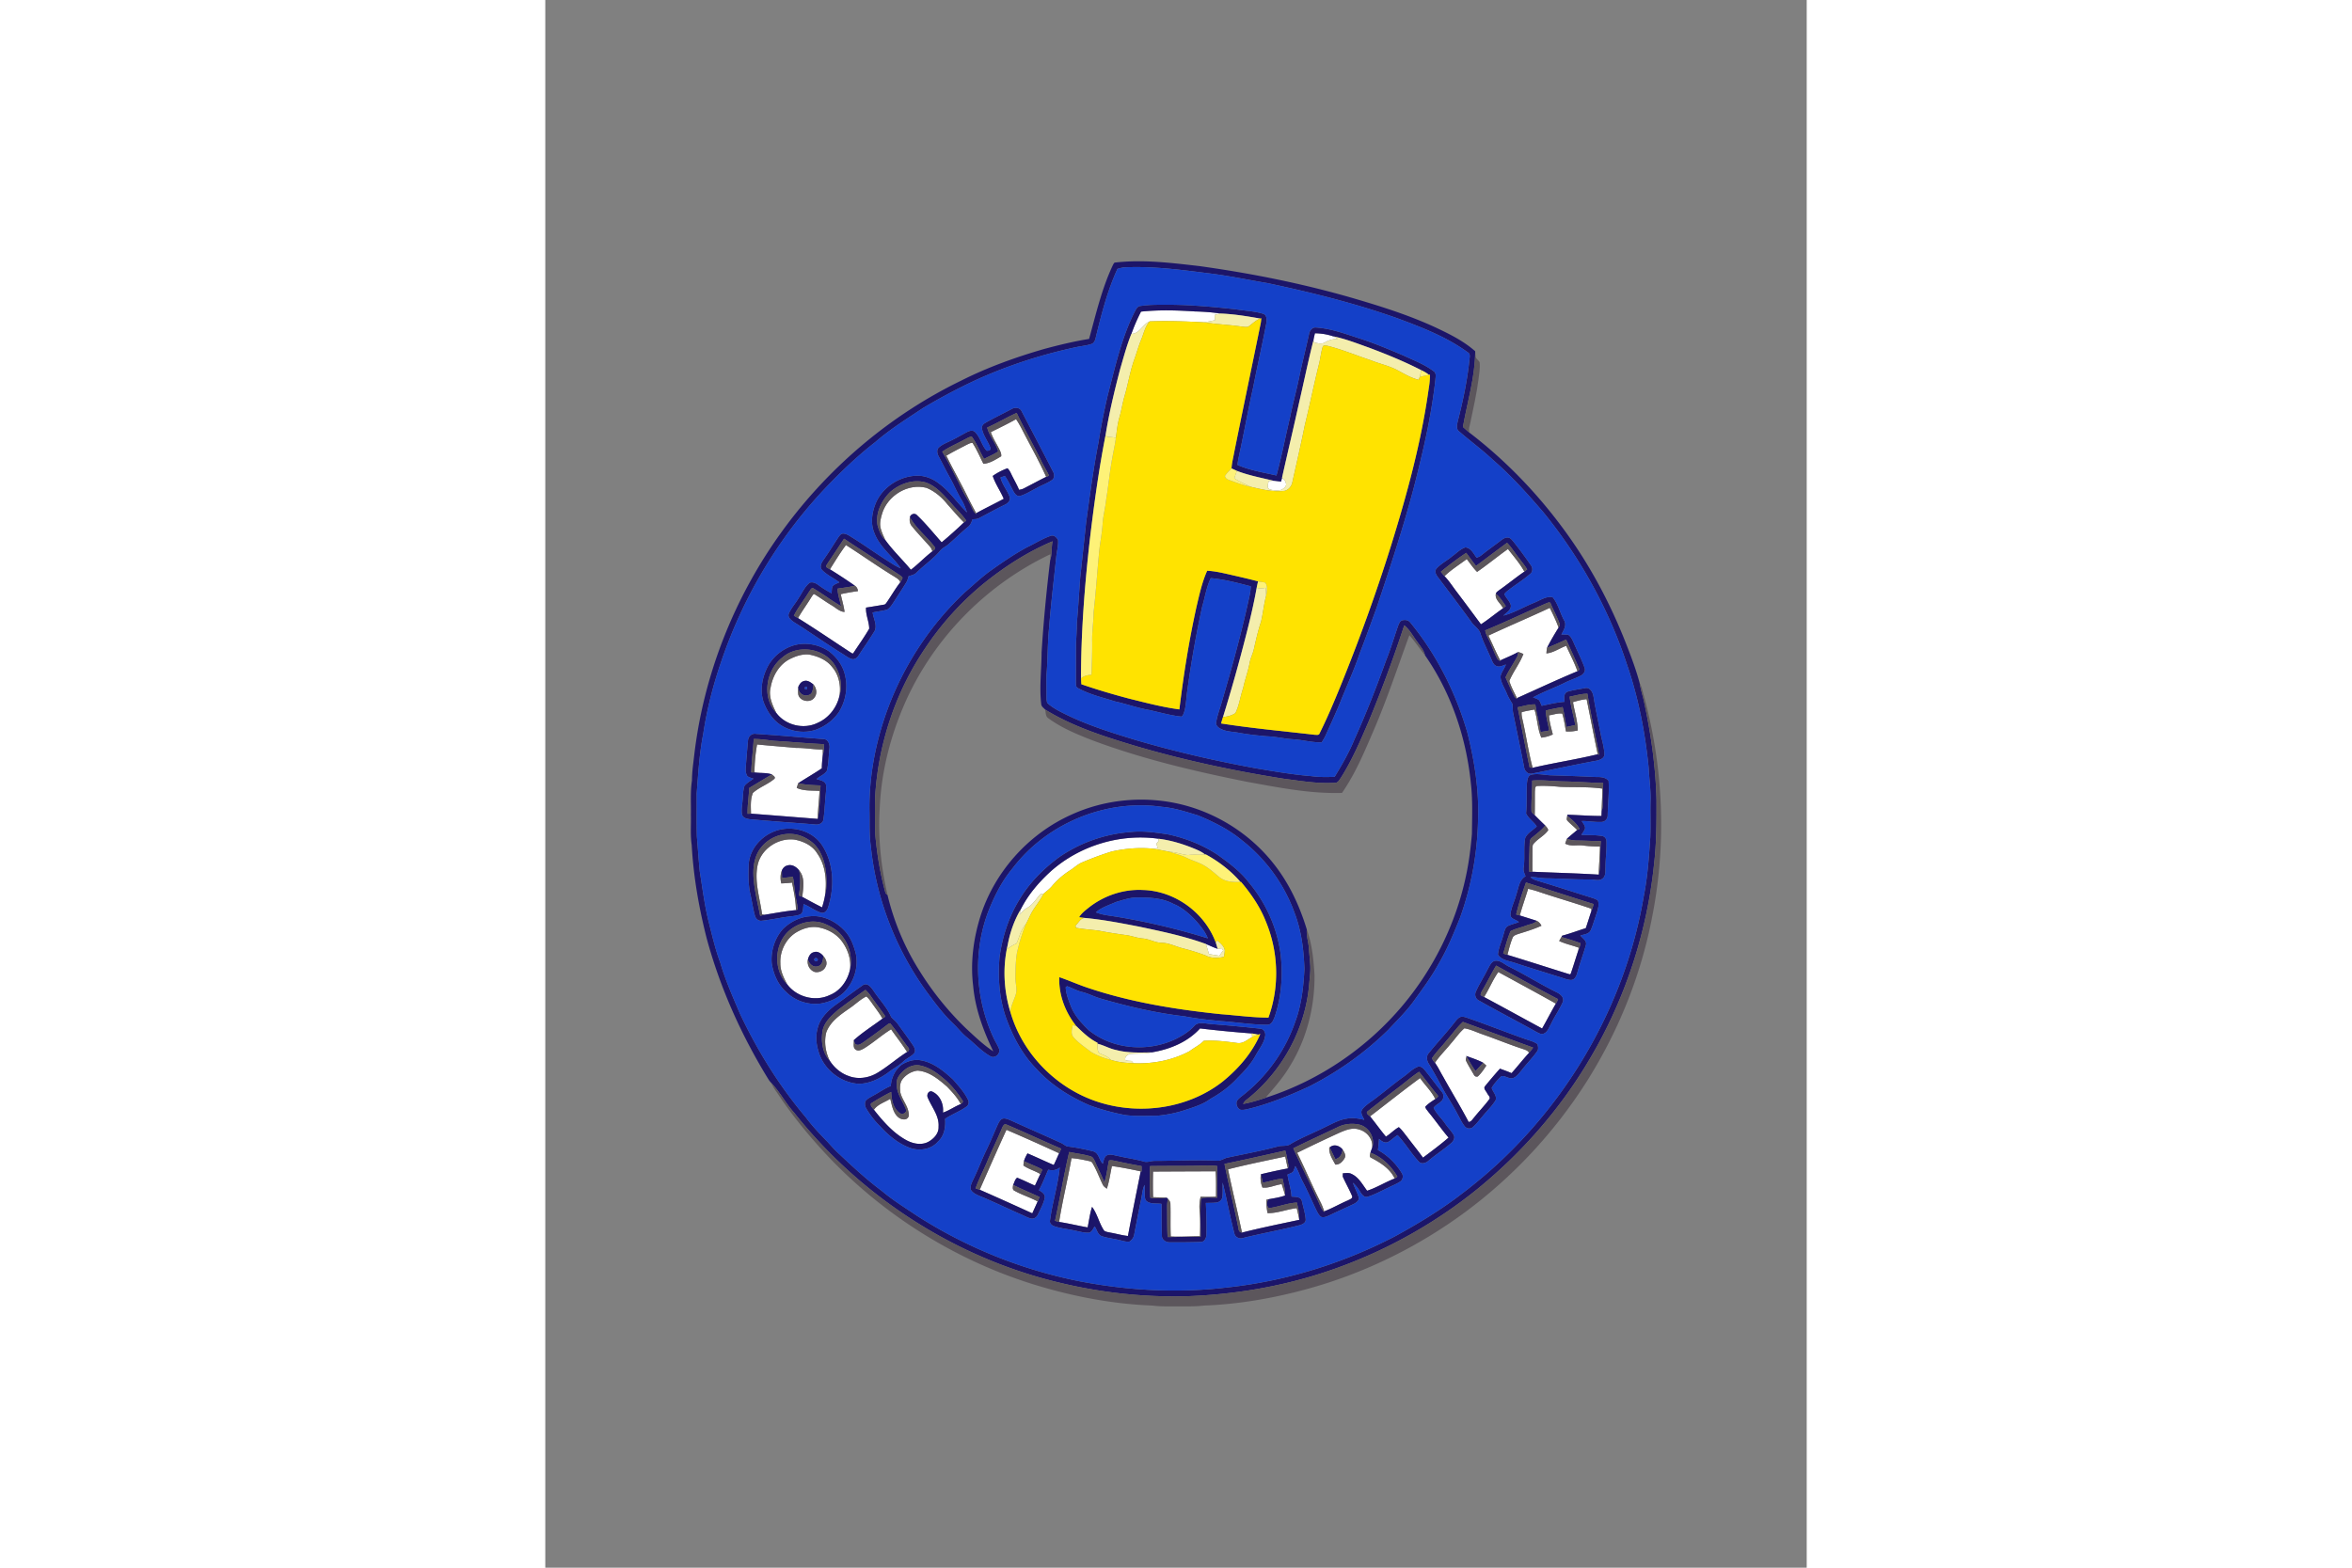
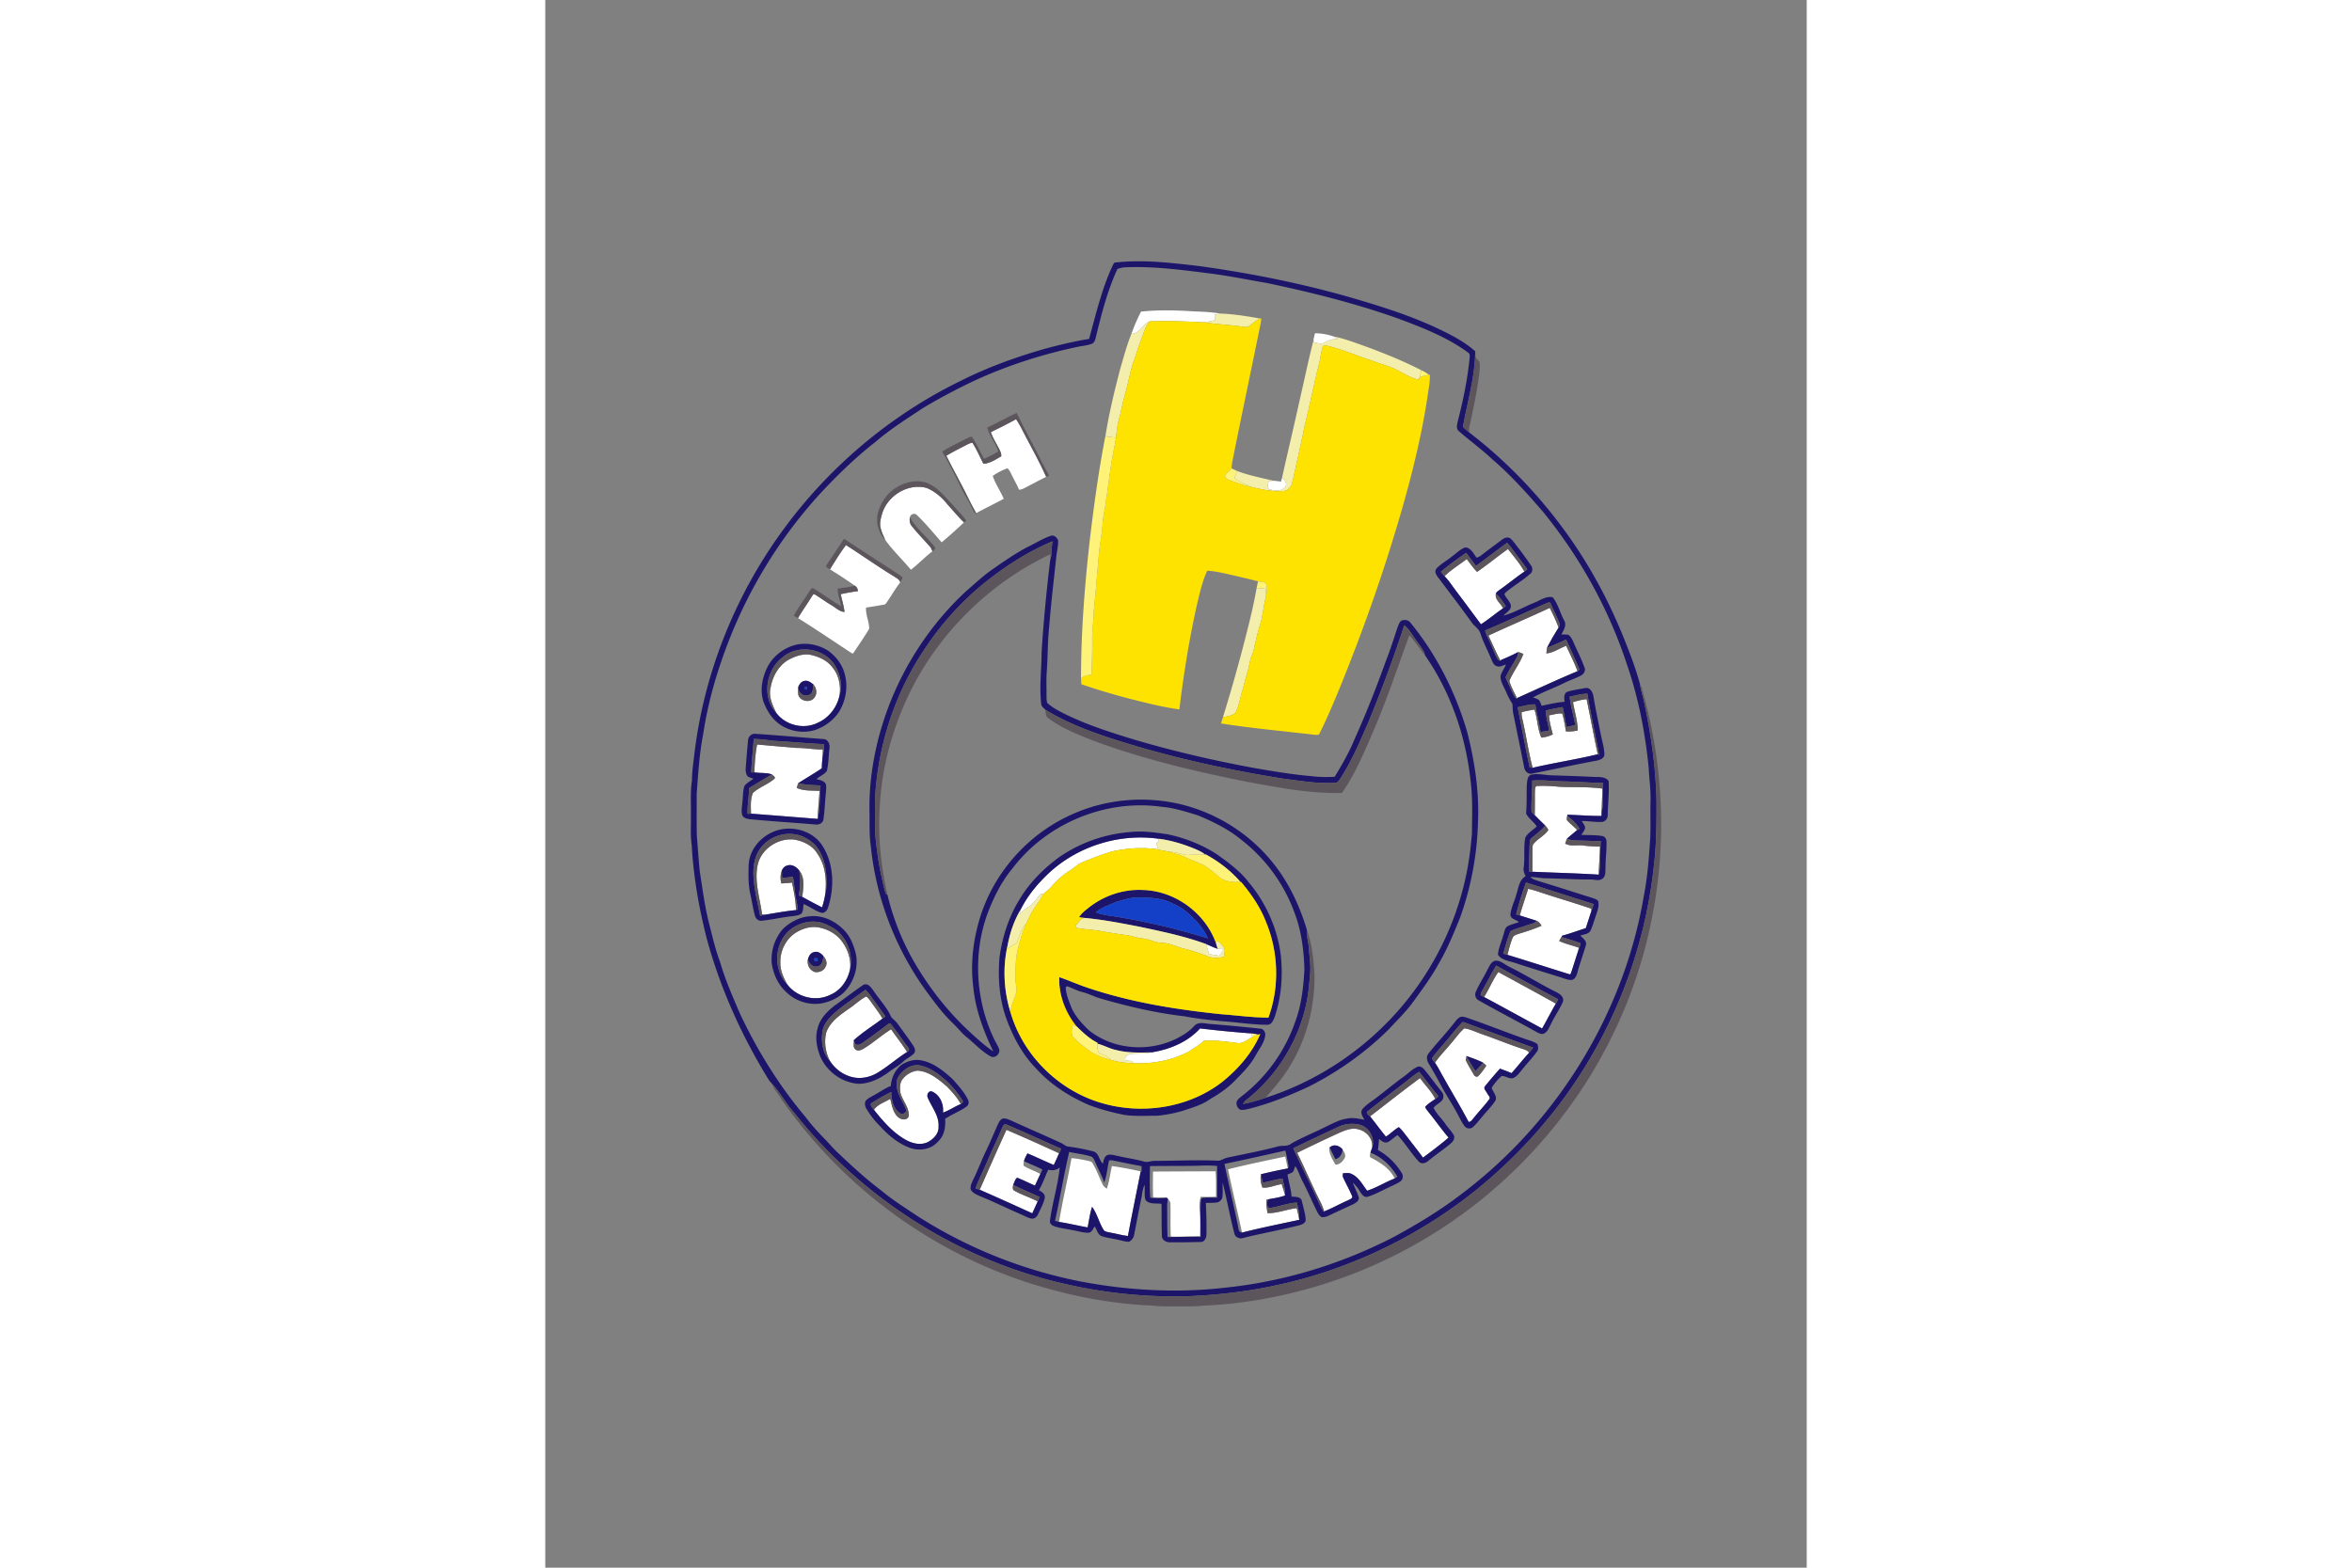
<svg xmlns="http://www.w3.org/2000/svg" height="800" width="1200" viewBox="-45 -80.797 389.997 484.782">
  <rect x="-45" y="-80.797" width="389.997" height="484.782" fill="#808080" stroke="none" />
  <path d="M139.185 15.567c5.54-.587 11.132-.418 16.68-.055 2.611.066 5.233.242 7.814.645-.579.125-1.147.272-1.716.418.022.55.033 1.1.059 1.65-1.1.228-2.196.466-3.3.653-5.607-.3-11.22-.513-16.839-.3-2.181.872-3.116 3.846-5.672 3.864a55.326 55.326 0 012.974-6.875zm53.764 6.703c1.914.004 3.846.32 5.654.939.502.257.997.524 1.485.818-1.441-.066-2.816.326-4.044 1.056-1.03.649-2.252.249-3.334-.004-.055-.15-.161-.455-.216-.609.084-.744.297-1.47.455-2.2zM92.743 52.83c2.626-1.29 5.266-2.57 7.818-4.008 1.034 1.551 1.881 3.212 2.714 4.877 2.258 4.283 4.605 8.533 6.59 12.959-2.337 1.155-4.625 2.405-6.942 3.594-.448.23-.943.326-1.434.414-.723-1.713-1.683-3.311-2.475-4.994-.286-.61-.624-1.207-1.119-1.669-1.591.587-3.168 1.39-4.554 2.373.8 2.475 2.387 4.664 3.403 7.073-2.824 1.525-5.72 2.9-8.53 4.448-.7-1.283-1.404-2.567-2.056-3.876-2.267-4.694-4.863-9.222-7.173-13.894 2.087-1.24 4.261-2.314 6.41-3.44.543-.23 1.11-.626 1.73-.483 1.299 2.035 2.241 4.275 3.33 6.424 2.039-.136 3.795-1.331 5.508-2.332.103-.748-.239-1.445-.554-2.094-.887-1.793-2.035-3.461-2.666-5.372zm90.048 14.077c.495.51 1.1 1.012 1.196 1.764.297.939-.74 1.65-1.463 2.017-1.207.235-2.512.216-3.67-.21-.907-.575-.298-1.708-.21-2.533.48-.033.964-.059 1.452-.08.796.036 1.588.179 2.387.252l.308-1.21zM59.176 77.908c1.735-5.515 8.024-9.343 13.7-7.836 2.63 1.074 4.83 3.01 6.575 5.222 1.676 1.807 3.205 3.747 4.987 5.456-2.233 2.12-4.518 4.195-6.894 6.153-2.497-2.809-4.859-5.764-7.583-8.353-.704-.833-1.999-.418-2.237.601-.18.994-.037 2.039.66 2.816 1.782 2.237 3.81 4.269 5.676 6.432.312.374.448.847.635 1.29-2.34 1.754-4.327 3.935-6.667 5.695-2.57-3.116-5.548-5.907-7.902-9.196-.59-1.207-1.151-2.442-1.474-3.751-.34-1.522.084-3.073.524-4.529zM43.005 95.256c1.596-2.53 3.154-5.104 4.947-7.502 5.06 3.212 9.937 6.706 15.064 9.812.67.455 1.514.855 1.738 1.709-1.51 1.936-2.728 4.07-4.11 6.094-.246.316-.463.778-.921.807-1.848.326-3.696.635-5.552.913-.161 2.226.965 4.327.976 6.53-1.486 2.56-3.216 4.977-4.844 7.448-.224.517-.745-.055-1.034-.187-5.369-3.527-10.686-7.143-16.135-10.542 1.306-2.28 2.879-4.386 4.228-6.637.242-.286.557-1.07 1.03-.642 1.746 1.075 3.4 2.296 5.164 3.344 1.287.738 2.401 1.959 3.97 2.032-.238-1.863-.81-3.66-1.176-5.493 1.752-.4 3.527-.697 5.306-.939-.04-.69-.356-1.28-.932-1.672a155.406 155.406 0 00-7.719-5.075zm200.085.796c3.256-2.263 6.325-4.774 9.545-7.081 1.753 2.277 3.685 4.459 5.071 6.993-2.67 1.83-5.167 3.894-7.814 5.753-.4.312-.895.602-1.012 1.133-.352 1.823 1.573 2.941 2.233 4.47-2.325 1.58-4.463 3.421-6.831 4.936-2.465-3.319-4.918-6.645-7.415-9.934-1.28-1.654-2.387-3.45-3.85-4.954 2.083-2.01 4.569-3.542 6.875-5.276 1.053 1.33 1.984 2.764 3.198 3.96zm3.502 19.698c6.285-2.94 12.684-5.64 18.972-8.576.99 1.998 1.973 4.007 2.717 6.116-1.265 2.035-2.497 4.11-3.578 6.248a15.891 15.891 0 00-.18 1.72c2.226-.205 4.06-1.632 6.131-2.343 1.151 2.618 2.53 5.14 3.465 7.85-6.303 2.623-12.49 5.534-18.723 8.321-.814-1.753-1.797-3.447-2.343-5.306 1.192-2.897 3.249-5.39 4.352-8.346-.546-.227-1.081-.488-1.664-.59-1.76 1-3.66 1.723-5.49 2.589-1.345-2.501-2.43-5.127-3.66-7.683zm-215.948 7.243c1.848-.917 3.939-1.621 6.025-1.365 2.618.528 5.284 1.618 6.97 3.785 2.11 2.402 2.788 5.735 2.337 8.844-.774 3.645-3.238 6.901-6.667 8.42-4.294 2.2-10.014.85-12.885-3.015-1.203-2.402-2.464-5.119-1.757-7.865.624-3.586 2.64-7.129 5.977-8.804m2.57 8.624c-.047.803-.113 1.614.016 2.417.564 2.163 3.993 2.662 5.093.704.818-1.185.484-2.831-.426-3.873-.828-.649-1.855-1.455-2.973-1.041-.877.202-1.364 1.034-1.71 1.793zm239.526 4.723c1.368-.44 2.773-.788 4.21-.931 1.177 5.672 2.237 11.367 3.443 17.032-6.659 1.621-13.46 2.633-20.135 4.192-1.195-4.514-1.87-9.146-2.864-13.707-.209-1.152-.645-2.296-.528-3.484 1.295-.392 2.64-.58 3.972-.828.92 2.852.905 5.944 2.123 8.705 1.217-.18 2.446-.426 3.538-1.023-.487-1.94-1.078-3.88-1.17-5.893 1.357-.169 2.71-.737 4.093-.528.557 1.793.818 3.667 1.144 5.515 1.221.066 2.45-.022 3.641-.32-.044-2.97-.99-5.818-1.467-8.73zM20.48 149.42c4.044.4 8.096.704 12.144 1.07 2.736-.04 5.435.51 8.17.488.008.536.008 1.075.004 1.617-.136 1.394-.3 2.787-.297 4.192-2.384 1.624-4.895 3.05-7.315 4.62-.147.48-.301.957-.452 1.441 2.204 1.012 4.694.763 7.048.931-.132 2.89-.506 5.765-.542 8.658-6.88-.535-13.755-1.1-20.638-1.624-.033-2.135-.26-4.39.594-6.406 1.977-1.797 4.643-2.637 6.656-4.386.429-.612-.451-.943-.774-1.339-1.687-.597-3.616-.344-5.398-.627.019-2.89.283-5.79.8-8.635zm240.479 14.455c.077-.536-.048-1.287.51-1.595 2.449-.162 4.91.018 7.352.245 4.326.18 8.672-.066 12.973.54.015 2.262-.143 4.52-.187 6.783-.022.558-.048 1.119-.059 1.683-3.52.008-7.033-.278-10.55-.388l-.05.348c-.015.502-.345 1.13.102 1.54.92 1.008 2.039 1.815 2.963 2.824-1.027.957-2.178 1.774-3.172 2.768-.187.477-.348.964-.513 1.452 1.664.968 3.644.338 5.463.58 1.753.22 3.52.322 5.292.33-.033 2.9-.356 5.786-.37 8.686-6.829-.425-13.675-.583-20.51-.898-.036-2.314.019-4.628.011-6.941.059-.547-.073-1.185.29-1.643 1.327-1.617 3.363-2.523 4.569-4.246-.092-.59-.54-1.016-.906-1.449a141.773 141.773 0 01-3.256-3.216c.051-2.468.022-4.935.048-7.403zm-149.852 24.931c8.955-8.07 21.536-11.91 33.472-10.234l.073.66c-.246.293-.488.59-.73.887.147.444.29.891.437 1.342-.462.07-.924.132-1.387.195-4.315-.451-8.668-.077-12.896.865a97.067 97.067 0 00-9.12 3.374c-1.294.539-2.313 1.529-3.472 2.295-2.215 1.386-4.246 3.099-5.908 5.126-.74.836-1.635 1.507-2.482 2.226-.257.048-.77.136-1.027.18-1.312 1.467-2.34 3.274-4.121 4.239-.91.51-1.617 1.276-2.266 2.075.088-.513.172-1.027.27-1.533 2.216-4.477 5.505-8.33 9.157-11.697zm-90.473-2.009c1.052-5.12 6.505-8.676 11.605-7.928 2.685.55 5.41 1.848 6.858 4.283 2.6 3.678 2.955 8.368 2.427 12.713-.19 1.335-.554 2.636-.946 3.927a148.101 148.101 0 01-6.124-3.256c.286-2.688.935-5.87-.946-8.137-.814-1.093-2.226-2.013-3.626-1.566-.818.169-1.434.803-1.742 1.562-.499 1.273-.503 2.674-.169 3.99a43.76 43.76 0 003.319-.246c.572 2.802 1.166 5.636 1.213 8.504-3.26.29-6.483.939-9.713 1.44l-.77-.131c-.66-5.02-2.413-10.058-1.386-15.155zm238.231 7.253c1.03.234 2.053.51 3.058.847 5.471 1.859 11.037 3.428 16.494 5.313v.752c-.609 1.745-1.119 3.524-1.731 5.265-2.435.756-4.818 1.669-7.282 2.318l-.239.414a81.63 81.63 0 00-.704 1.229c1.925.924 4.037 1.327 6.029 2.075-.022.19-.066.576-.085.767-.818 2.442-1.536 4.913-2.387 7.34l-.282.136c-6.425-1.998-12.83-4.07-19.266-6.032.458-1.741.873-3.509 1.562-5.177.275-.888 1.265-1.075 2.028-1.357 2.343-.719 4.69-1.452 6.926-2.46a3.3 3.3 0 00-1.426-1.515c-1.753-.576-3.52-1.096-5.27-1.672.763-2.776 1.746-5.486 2.575-8.243zM32.42 207.64c2.023-1.251 4.429-2.043 6.823-1.691 2.827.458 5.56 1.88 7.327 4.17 1.906 2.496 3.04 5.672 2.65 8.836-.729 3.447-2.973 6.656-6.317 7.972-4.452 2.12-10.187.594-13.11-3.337-1.088-2.013-2.156-4.173-2.112-6.516-.183-3.674 1.629-7.436 4.738-9.435m5.632 6.007c-1.1.223-1.628 1.33-1.87 2.32-.33 1.574.587 3.312 2.142 3.807 1.33.264 2.856-.418 3.373-1.709.616-1.103.015-2.409-.759-3.256-.674-.832-1.79-1.558-2.886-1.162zm121.225-2.516c1.202.48 2.357 1.086 3.6 1.47.422-.043.847-.102 1.277-.164l.44.66a32.855 32.855 0 00-1.16 1.664 161.435 161.435 0 01-3.24-.542 239.291 239.291 0 00-.917-3.088zm85.966 16.388c1.592-2.509 2.685-5.303 4.408-7.73 5.933 3.249 11.895 6.453 17.795 9.765-1.481 2.53-2.805 5.148-4.257 7.696-5.992-3.226-11.943-6.527-17.946-9.731zm-196.109 3.439c1.738-1.159 3.23-2.702 5.126-3.612.69.547 1.188 1.287 1.698 1.995 1.107 1.617 2.347 3.143 3.3 4.859-2.966 2.214-6.13 4.195-8.888 6.673.128.972-.37 2.347.656 2.949.807.539 1.764.007 2.497-.4 2.926-1.786 5.471-4.125 8.394-5.919 1.62 2.355 3.428 4.58 4.946 7.008-3.146 1.995-5.947 4.5-9.141 6.424-2.64 1.61-6.025 2.145-8.944 1.001-2.442-.85-4.5-2.618-5.867-4.792-1.298-2.677-1.767-5.798-1.034-8.698 1.254-3.407 4.415-5.497 7.257-7.488zm108.298 6.27a359.012 359.012 0 0015.98 1.548l.147 1.104c-1.415.762-2.765 2.082-4.492 1.866-3.469-.444-6.963-.939-10.473-.693-1.272 1.32-2.959 2.109-4.407 3.212-5.288 2.82-11.375 4-17.34 3.715-.148-.173-.44-.52-.584-.693-.649-.052-1.338.014-1.925-.305-.297-.88.678-1.683 1.46-1.855 2.2-.242 4.447.048 6.622-.491 5.577-.895 11.162-3.143 15.012-7.408zm81.732-.04c1.983.33 3.806 1.262 5.702 1.907 4.147 1.441 8.203 3.131 12.38 4.492.692.268 1.572.429 1.891 1.206-1.87 2.028-3.557 4.214-5.397 6.263-1.17-.528-2.384-.938-3.58-1.39a146.444 146.444 0 00-4.598 5.402c-.652.711.316 1.522.624 2.19.271.6 1.206 1.271.608 1.95-1.44 1.958-3.16 3.696-4.664 5.607-.48.528-.862 1.298-1.661 1.334-2.468-4.73-5.273-9.277-7.854-13.949-.87-1.437-1.555-2.988-2.556-4.341 1.433-2.138 3.296-3.938 4.906-5.937 1.415-1.566 2.578-3.37 4.199-4.734m.542 8.544l.121.205c-.132.437-.37.917-.117 1.368.697 1.452 1.57 2.813 2.365 4.213.224.488.715.752 1.243.558 1.053-.968 1.863-2.167 2.622-3.366-.323-.29-.642-.576-.953-.862-1.68-.895-3.502-1.463-5.28-2.116zM65.51 252.852c1.107-1.39 2.79-2.354 4.55-2.574 3.615.22 6.516 2.677 9.138 4.94 1.588 1.65 3.19 3.358 4.26 5.404-1.899.745-3.567 1.991-5.51 2.64.3-2.647-.94-5.555-3.51-6.578-.99-.15-1.518.972-1.247 1.808 1.207 3.01 3.656 5.717 3.396 9.149.117 2.017-1.43 3.67-3.077 4.605-2.141 1.207-4.807.657-6.868-.458-4.088-2.23-7.194-5.808-10.04-9.41 1.185-1.715 3.348-2.31 5.053-3.38.43 1.628.7 3.362 1.654 4.792.601.866 1.566 1.632 2.677 1.566.744.052 1.492-.652 1.393-1.411-.04-2.549-2.031-4.503-2.603-6.909-.172-1.412-.227-3.025.733-4.184zm144.479 11.573c5.155-3.95 10.238-7.998 15.467-11.848 1.518 2.2 3.557 4.067 4.712 6.494-1.078.715-2.211 1.405-3.088 2.365.052.624.576 1.06.902 1.562 2.164 2.611 4.078 5.416 6.282 7.994-2.53 2.197-5.233 4.188-7.903 6.205-1.646-2.285-3.424-4.467-5.122-6.71-.752-.936-1.43-1.944-2.347-2.725-1.437.788-2.582 2.06-3.993 2.922-1.702-2.039-3.23-4.21-4.91-6.26zm-9.388 5.027c1.885-.803 4.005-1.68 6.055-.939 2.456.639 4.466 3.18 3.941 5.772-.16.455-.355.906-.49 1.375-.126.558-.445 1.335.296 1.606 2.853 1.5 5.786 3.345 7.202 6.38-2.9 1.097-5.57 2.843-8.515 3.767-1.411-1.837-2.548-4.137-4.77-5.163-.844-.473-1.83-.257-2.74-.224a96.58 96.58 0 01-.021 1.03c.894 2.014 1.998 3.928 2.867 5.955.334.822-.737 1.071-1.261 1.387-2.494 1.052-4.833 2.445-7.367 3.402a16.662 16.662 0 00-1.188-2.973c-2.527-4.976-4.69-10.128-7.147-15.137a517.647 517.647 0 0113.138-6.238m-3.09 4.591l-.092-.187c-.272 2.039.942 3.766 1.848 5.475 1.327.084 2.288-.98 2.89-2.035.458-.95-.195-1.878-.668-2.662-.98-1.189-2.736-1.772-3.979-.59zM97.58 268.58a639.267 639.267 0 0116.281 7.256c-.554 1.203-1.063 2.431-1.657 3.62-2.725-1.156-5.394-2.443-8.123-3.587-.429.767-.847 1.548-1.092 2.395a7.57 7.57 0 00-.154 1.357c1.598 1.133 3.553 1.62 5.229 2.643-.594 1.17-1.111 2.38-1.68 3.565-1.837-.803-3.634-1.706-5.497-2.439-.685.495-.854 1.489-1.239 2.226-.092.656-.323 1.51.47 1.837 2.273 1.287 4.818 2.017 7.11 3.286-.554 1.22-1.1 2.449-1.665 3.666a1214.631 1214.631 0 00-16.252-7.3c2.728-6.19 5.45-12.38 8.269-18.526zm68.501 12.218c5.86-1.493 11.793-2.677 17.7-3.96.26 1.228.495 2.463.807 3.685-2.794.513-5.574 1.133-8.335 1.796-.253 1.38-.036 2.81.473 4.11 1.995.25 3.972-.817 5.966-1.044.323 1.078.7 2.149.983 3.245l.051.264c-1.657.601-3.417.847-5.144 1.162l-.602.122a16.57 16.57 0 00.33 4.165c3.092.066 5.981-1.21 9.025-1.529.238 1.049.502 2.097.704 3.157.018.114.058.334.077.448-5.915 1.268-11.86 2.456-17.719 3.952-1.368-6.541-2.959-13.032-4.316-19.573zm-48.391-3.448c1.752.103 3.472.477 5.188.837.458.124 1.034.187 1.283.667 1.295 2.123 2.112 4.492 3.216 6.714.253.54.781.862 1.232 1.232.778-2.277 1.056-4.679 1.577-7.018 2.989.422 5.955 1.005 8.903 1.646-1.338 6.656-2.688 13.307-3.953 19.978-1.807-.187-3.557-.704-5.342-1.013-.682-.165-1.434-.205-2.013-.63-1.559-2.277-2.065-5.145-3.733-7.349-.671 2.061-.928 4.228-1.368 6.348-2.956-.514-5.867-1.25-8.83-1.69 1.06-6.612 2.677-13.128 3.84-19.721zm25.216 4.144c6.443-.044 12.886-.058 19.329-.091.234 2.61.113 5.232.146 7.854a53.37 53.37 0 01-4.767.03 12.78 12.78 0 00-.3 4.414c.238 2.586.157 5.19.102 7.782-3.014.01-6.024.249-9.035.084-.154-3.326-.007-6.656-.106-9.981.03-.66-.338-1.214-.774-1.665l-.396-.356c-1.397-.11-2.798-.073-4.191-.154-.08-2.636-.07-5.28-.008-7.917z" fill="#fff" />
  <g fill="#1c1569">
    <path d="M130.996.415c8.779-1.041 17.62.085 26.347 1.086 16.336 2.277 32.562 5.54 48.396 10.201 8.261 2.435 16.49 5.068 24.326 8.676 4.371 2.053 8.797 4.217 12.434 7.444-.025 7.957-2.42 15.635-3.787 23.41.711.641 1.415 1.294 2.17 1.888 11.159 8.57 21.008 18.826 29.295 30.19 7.855 10.732 14.136 22.573 18.97 34.949 1.576 4 3.094 8.041 4.209 12.196.293 1.815.832 3.575 1.257 5.36 2.204 10.074 3.671 20.326 3.939 30.641.022 6.612.03 13.23-.734 19.805-2.152 21.092-8.885 41.708-19.647 59.976-9.039 15.515-21.033 29.258-34.93 40.6-14.995 12.141-32.365 21.338-50.839 26.893-12.324 3.71-25.125 5.728-37.978 6.274-14.513.51-29.093-1.184-43.145-4.833-31.168-8.03-59.4-26.684-79.348-51.901-2.596-2.868-4.385-6.373-7.047-9.175a7.325 7.325 0 01-.913-1.162C15.625 239.35 9.02 224.65 4.866 209.245c-2.38-9.416-4.07-19.042-4.595-28.737-.469-3.073-.168-6.194-.253-9.285.07-3.546-.22-7.114.327-10.63.01-2.703.425-5.372.726-8.053 2.919-24.736 12.376-48.63 26.963-68.805 14.304-19.813 33.5-36.108 55.487-46.8 8.218-4.148 16.912-7.272 25.745-9.825 4.573-1.232 9.186-2.346 13.865-3.102 2.068-7.477 3.824-15.107 7.059-22.196.238-.48.421-1.008.806-1.397m.902 1.937c-3.153 6.86-5.012 14.22-6.78 21.532-.18.693-.524 1.455-1.268 1.686-1.375.473-2.839.605-4.258.884-10.909 2.3-21.59 5.731-31.73 10.381a182.734 182.734 0 00-16.06 8.533c-5.031 3.344-10.18 6.556-14.756 10.52-5.544 4.305-10.627 9.179-15.47 14.254-14.379 15.195-25.35 33.566-32.086 53.364-2.545 7.363-4.51 14.939-5.662 22.647-1.195 6.087-1.547 12.298-2.02 18.47.03 4.4-.055 8.804.055 13.2.308 3.616.535 7.243.895 10.855.825 5.097 1.444 10.23 2.676 15.25 1.097 4.313 2.076 8.669 3.63 12.846 1.592 5.467 3.899 10.681 6.132 15.907 5.42 11.477 12.166 22.36 20.366 32.07 2.024 2.714 4.36 5.17 6.725 7.587 1.217 1.346 2.416 2.71 3.784 3.905 4.155 3.935 8.383 7.81 12.97 11.236 3.359 2.834 7.095 5.144 10.733 7.586 15.423 9.934 32.745 16.887 50.742 20.414 14.83 2.824 30.087 3.641 45.096 1.87 18.133-1.918 35.837-7.396 52.011-15.786 7.224-3.956 14.308-8.225 20.828-13.278 29.376-22.151 50.046-55.66 56.173-91.984 1.192-5.962 1.596-12.038 2.01-18.092.147-3.8-.022-7.598.077-11.393.099-3.389-.403-6.747-.568-10.125-1.071-10.894-3.161-21.73-6.748-32.089-5.62-17.12-14.513-33.13-25.892-47.09-4.902-5.698-9.94-11.32-15.653-16.23-3.29-3.098-6.957-5.757-10.36-8.72-1-.792-.575-2.134-.355-3.179 1.599-6.197 2.911-12.475 3.579-18.848.047-.81.4-1.87-.48-2.361-6.546-4.782-14.184-7.719-21.723-10.528-13.135-4.664-26.684-8.03-40.307-10.913-6.102-1.012-12.16-2.32-18.309-3.04-8.518-1.085-17.088-2.207-25.69-1.822-.792.048-1.555.264-2.307.48z" />
-     <path d="M138.983 13.833c3.153-.495 6.362-.367 9.545-.39 6.666.074 13.318.687 19.944 1.409 2.824.47 5.735.532 8.485 1.393 1.166.385 1.104 1.808.994 2.798-1.254 6.641-2.79 13.223-4.078 19.857-1.66 7.366-2.959 14.803-4.59 22.173a21.917 21.917 0 00-.268 1.907c3.828 1.683 7.997 2.318 12.046 3.253 1.628-5.996 2.79-12.101 4.235-18.14.788-3.997 1.9-7.917 2.72-11.903.947-4.613 2.127-9.175 3.136-13.773.183-.998.983-2.057 2.105-1.94 4.675.308 9.1 1.97 13.523 3.396 4.588 1.466 9.024 3.358 13.461 5.232 3.194 1.496 6.564 2.747 9.399 4.885.924.572.601 1.749.557 2.647-.975 8.73-2.728 17.36-4.818 25.888-3.535 15.119-8.43 29.867-13.344 44.583-1.727 4.73-3.421 9.467-5.251 14.161-1.64 4.921-3.817 9.633-5.75 14.444-1.474 3.707-3.172 7.32-4.803 10.96-.341.73-.77 1.416-1.2 2.098-2.94.062-5.79-.756-8.708-.954-2.721-.135-5.376-.836-8.104-.92-3.091-.26-6.183-.598-9.23-1.177-1.837-.282-3.788-.312-5.43-1.283-.628-.374-1.291-1.005-1.145-1.808.32-2.186 1.17-4.246 1.753-6.37 3.183-10.868 6.22-21.796 8.58-32.873.22-.946.316-1.915.375-2.879-4.074-1.056-8.163-2.149-12.365-2.526-1.364 2.753-1.76 5.837-2.648 8.753a326.66 326.66 0 00-4.624 26.137c-.29 1.97-.348 3.975-.777 5.926-.253.682-.385 1.536-.986 2.002-3.348-.33-6.597-1.29-9.875-2.013-3.627-.616-7.096-1.889-10.682-2.677-3.905-1.232-7.96-2.16-11.562-4.17-.66-.348-.491-1.176-.56-1.785.003-3.909.01-7.822.032-11.73.107-2.204.268-4.404.272-6.612.425-4.642.693-9.295 1.03-13.945.62-5.717 1.232-11.44 1.84-17.161 1.141-8.262 2.227-16.534 3.825-24.726.745-4.844 1.724-9.644 2.82-14.418 2.3-8.735 4.217-17.697 8.298-25.819.437-.752.807-1.84 1.823-1.91m.202 1.734a55.326 55.326 0 00-2.974 6.875c-1.423 3.517-2.395 7.199-3.458 10.836-1.775 6.766-3.421 13.586-4.529 20.49-2.112 10.752-3.59 21.625-4.884 32.504-1.595 14.176-2.699 28.43-2.71 42.705.04.605.073 1.214.11 1.822 4.833 1.661 9.736 3.117 14.679 4.419 5.166 1.283 10.337 2.651 15.62 3.359 1.288-10.674 2.978-21.301 5.31-31.8.888-3.747 1.698-7.546 3.286-11.074 2.196.088 4.349.58 6.49 1.06 3.084.715 6.183 1.394 9.245 2.222a45.925 45.925 0 00-.43 1.995c-.89 5.002-2.064 9.948-3.336 14.87a507.875 507.875 0 01-7.07 25.081c-.22.656-.414 1.32-.594 1.987 9.607 1.511 19.302 2.38 28.957 3.506.517-.004 1.302.22 1.504-.462 2.32-4.646 4.334-9.435 6.303-14.239 5.827-14.326 11.107-28.88 15.728-43.64 4.975-15.983 9.405-32.202 11.708-48.81.25-1.393.37-2.801.367-4.216l-.308.058c-.715-.59-1.53-1.034-2.358-1.426-5.193-2.677-10.612-4.88-16.072-6.938-3.678-1.302-7.338-2.761-11.166-3.542a17.635 17.635 0 00-5.654-.939c-.158.73-.37 1.456-.455 2.2-1.624 6.33-2.915 12.735-4.4 19.097-1.71 7.793-3.565 15.555-5.303 23.34l-.308 1.21c-.799-.073-1.591-.216-2.387-.253-3.78-.931-7.634-1.635-11.28-3.054a55.17 55.17 0 00-1.646-.745c.066-1.61.495-3.168.774-4.745 2.71-13.468 5.544-26.907 8.284-40.368.062-.451.106-.906.128-1.36l-.29.128c-4.092-.738-8.228-1.401-12.387-1.563-2.581-.403-5.203-.579-7.814-.645-5.548-.363-11.14-.532-16.68.055zM99.252 45.65c.972-.56 2.46-.447 2.985.671 3.263 6.256 6.542 12.512 9.769 18.79.443.777.469 1.95-.33 2.511-1.482 1.06-3.25 1.614-4.822 2.523-1.632.829-3.19 1.86-4.95 2.391-1.031.36-1.739-.638-2.172-1.408-.861-1.592-1.598-3.249-2.64-4.734-.447.15-.898.3-1.346.447.5 2.255 2.157 4.005 2.883 6.168.227 1.1-.752 1.91-1.643 2.318-2.618 1.257-5.152 2.684-7.73 4.022-.645.4-1.412.396-2.141.414-.33.826-.616 1.731-1.346 2.303-2.145 1.746-4.092 3.719-6.2 5.508-.727.63-1.647 1.008-2.311 1.712-2.145 2.633-4.998 4.558-7.418 6.916-.646.715-1.603.92-2.494 1.148-.198.73-.41 1.47-.828 2.112-1.254 2.046-2.593 4.03-3.873 6.058-.539.795-1.074 1.654-1.903 2.178-1.477.447-3.029.565-4.528.902.253 2.017 1.723 4.301.322 6.179-1.477 2.412-3.113 4.723-4.653 7.095-.436.708-1.258 1.394-2.141 1.115-1.13-.356-2.05-1.133-3.055-1.73-5.038-3.11-9.846-6.58-14.87-9.71-.77-.588-1.91-1.398-1.547-2.516.723-1.812 2.127-3.238 3.084-4.925 1.093-1.599 1.863-3.506 3.418-4.723 1-.319 1.973.216 2.754.796a30.75 30.75 0 003.993 2.49c.073-.697.01-1.423.268-2.083.484-.719 1.397-.92 2.119-1.317-1.745-1.33-3.828-2.23-5.354-3.835-.88-.95-.124-2.248.473-3.124 1.595-2.223 3.01-4.566 4.518-6.85.418-.59.92-1.397 1.771-1.247 1.052.132 1.918.81 2.798 1.346 3.443 2.141 6.732 4.514 10.15 6.7 1.518.942 2.97 2.012 4.639 2.687-2.545-3.777-6.52-6.553-8.156-10.927-1.265-2.97-.748-6.351.44-9.256 2.2-5.13 7.705-8.562 13.256-8.463 2.321.107 4.55 1.03 6.348 2.49 3.37 2.446 5.621 6.04 8.624 8.874-.491-1.283-.946-2.589-1.65-3.773-1.379-2.23-2.358-4.676-3.641-6.96-1.243-2.2-2.343-4.477-3.546-6.703-.418-.8-.642-1.995.117-2.666 1.075-.964 2.46-1.467 3.74-2.105 1.706-.821 3.33-1.797 5.01-2.67.766-.403 1.859-.667 2.504.096 1.58 1.617 1.97 4.03 3.495 5.687.502.052 1.136-.047 1.243-.649-.66-2.123-2.245-3.88-2.663-6.087-.23-.817.37-1.51 1.046-1.873 2.673-1.544 5.47-2.846 8.184-4.313m-7.63 5.761c.637 2.578 2.548 4.664 3.373 7.194l-.07.275c-1.346.884-2.853 1.482-4.272 2.23-1.335-2.255-2.24-4.778-3.791-6.887-.836.033-1.544.595-2.289.925-2.27 1.254-4.704 2.229-6.835 3.721 2.34 4.023 4.397 8.203 6.436 12.384.795 1.51 1.76 2.937 2.479 4.492.465.88.755 1.969 1.716 2.449l-.154-.297c2.809-1.547 5.705-2.923 8.529-4.448-1.016-2.41-2.604-4.598-3.403-7.073 1.386-.983 2.963-1.786 4.554-2.373.495.462.833 1.06 1.119 1.669.792 1.683 1.752 3.281 2.475 4.994.491-.088.986-.183 1.434-.414 2.317-1.189 4.605-2.439 6.941-3.594.293-.125.587-.242.887-.356-.59-1.305-1.378-2.504-2.016-3.784-2.545-5.273-5.486-10.34-7.998-15.636-3.095 1.383-6.006 3.165-9.116 4.529m-30.05 19.992c-2.63 2.644-4.529 6.439-3.843 10.234.48 1.64 1.07 3.396 2.398 4.55 2.354 3.29 5.332 6.08 7.902 9.197 2.34-1.76 4.327-3.941 6.667-5.694.319-.356 1.115-.657.78-1.243-2.427-3.227-5.756-5.746-7.751-9.296.238-1.02 1.533-1.434 2.237-.601 2.724 2.589 5.086 5.544 7.583 8.353 2.376-1.958 4.66-4.034 6.894-6.153l.718-.543c-1.36-2.017-3.208-3.626-4.748-5.497-2.321-2.471-4.606-5.335-7.972-6.369-3.836-1.012-7.976.495-10.865 3.062M47.376 85.785c-1.679 2.5-3.303 5.038-5.02 7.517-.198.388-.583.751-.517 1.224.367.272.767.503 1.166.73a155.406 155.406 0 017.72 5.075c-1.757.436-3.561.623-5.347.895.03 1.866.693 3.63 1.1 5.434-2.904-1.668-5.577-3.714-8.452-5.434-.74-.55-1.075.513-1.467.96-1.518 2.501-3.38 4.793-4.708 7.408.421.253.85.502 1.283.744 5.45 3.4 10.766 7.015 16.135 10.542.29.132.81.704 1.034.187 1.628-2.471 3.358-4.888 4.844-7.447-.011-2.204-1.137-4.305-.976-6.53 1.856-.28 3.704-.588 5.552-.914.458-.03.675-.491.92-.807 1.383-2.024 2.6-4.158 4.11-6.094.261-.447.536-.895.709-1.382-.206-.462-.693-.682-1.071-.972-5.662-3.73-11.382-7.363-17.015-11.136z" />
    <path d="M111.13 84.948c1.052-.473 2.03.418 2.416 1.339.095 1.804-.433 3.575-.59 5.368-.77 7.21-1.625 14.411-2.194 21.642-.487 4.753-.385 9.538-.773 14.297-.11 2.197.003 4.397-.026 6.597.018.8-.03 1.632.235 2.402 1.654 1.507 3.685 2.534 5.68 3.513 6.938 3.403 14.33 5.717 21.704 7.957 12.185 3.583 24.576 6.425 37.069 8.72 5.69.972 11.39 1.947 17.146 2.42 2.406.327 4.837.327 7.26.21 2.256-3.712 4.438-7.481 6.091-11.504 3.649-8.056 6.861-16.303 9.853-24.623 1.405-3.469 2.446-7.07 3.69-10.601.23-.594.487-1.243 1.055-1.599.888-.286 2.04-.227 2.652.576 8.17 9.955 14.08 21.682 17.667 34.032 2.262 8.922 3.678 18.126 3.307 27.352a94.88 94.88 0 01-5.544 29.918c-1.962 4.855-3.95 9.728-6.623 14.25-2.28 4.194-5.155 8.019-7.942 11.888-2.259 3.069-5.02 5.716-7.594 8.51-7.206 7.11-15.559 13.033-24.59 17.598-5.768 2.666-11.68 5.097-17.844 6.692-1.07.25-2.163.62-3.278.484-.8-.308-1.254-1.232-1.261-2.053.014-.87.752-1.438 1.357-1.944 7.707-5.845 13.633-14.022 16.787-23.164 1.958-5.221 2.566-10.806 2.863-16.332-.198-5.951-.935-11.972-3.11-17.55-3.17-8.756-8.866-16.556-16.2-22.29-4.018-3.345-8.749-5.696-13.552-7.687-3.678-1.13-7.37-2.343-11.228-2.662-17.308-2.486-35.632 5.115-46.178 19.05-3.432 4.107-5.819 8.973-7.711 13.949-4.543 12.467-3.696 26.717 1.976 38.685.5 1.06 1.166 2.043 1.584 3.143.536 1.467-1.246 3.135-2.654 2.31-2.677-1.492-4.767-3.814-7.125-5.735-1.65-1.283-2.904-2.97-4.411-4.4-2.582-2.457-4.797-5.273-6.913-8.13-10.31-13.512-16.875-29.907-18.55-46.833-.5-3.396-.327-6.832-.393-10.253-.238-11.07 1.918-22.13 5.783-32.49 5.068-13.483 13.226-25.815 23.74-35.668 2.625-2.27 5.151-4.664 7.971-6.696 3.616-2.552 7.264-5.086 11.166-7.18 2.427-1.129 4.694-2.628 7.231-3.509M90.33 99.828a91.245 91.245 0 00-18.037 20.07c-9.105 13.523-14.389 29.544-15.317 45.81-.088 3.795-.04 7.587.026 11.382.546 6.098 1.503 12.17 3.132 18.078.106.348.33.613.667.785 1.984 8.276 5.313 16.233 9.871 23.42a92.358 92.358 0 0014.415 17.862c2.684 2.486 5.346 5.064 8.415 7.077-3.073-6.395-5.595-13.164-6.222-20.282-.87-7.135.07-14.425 2.192-21.275 4.35-13.887 14.88-25.668 28.155-31.616 10.396-4.767 22.368-5.893 33.493-3.304 11.53 2.695 22.068 9.42 29.317 18.786 4.639 5.925 7.836 12.87 10.01 20.043-.19 1.903.492 3.73.624 5.614.114 1.837.349 3.667.444 5.511.103 1.958-.19 3.902-.348 5.849-1.185 13.908-8.471 27.095-19.428 35.705-.447.308-.74.773-1.004 1.239 2.544-.458 5.034-1.25 7.476-2.076 16.285-5.306 30.949-15.356 41.942-28.473 9.6-11.459 16.377-25.276 19.49-39.903.928-4.298 1.47-8.661 1.848-13.032.051-5.27.275-10.561-.34-15.797-1.427-14.037-6.088-27.869-14.184-39.486-.323-1.55-1.42-2.746-2.292-4.015-1.346-1.756-2.347-3.817-4.107-5.221a415.76 415.76 0 01-11.03 29.8c-2.574 5.944-5.116 11.947-8.617 17.418-.455.627-.873 1.537-1.79 1.47-5.24.349-10.436-.571-15.614-1.22-15.309-2.41-30.5-5.644-45.388-9.978-9.82-2.948-19.772-6.01-28.562-11.426-.436-.495-1.111-.895-1.221-1.588-.645-5.354.088-10.73.095-16.09.598-9.538 1.511-19.057 2.662-28.554.606-1.86.327-3.906.734-5.823-7.792 3.274-14.957 7.924-21.507 13.24zM250.567 86.25c.59-.447 1.272-.895 2.053-.818.774.03 1.24.738 1.702 1.266a130.914 130.914 0 015.456 7.388c.568.756.513 2.024-.297 2.593-2.292 2.013-4.936 3.568-7.294 5.493-.256.275-.883.664-.506 1.093.543 1.063 1.537 1.903 1.838 3.08.187 1.54-1.409 2.266-2.296 3.23 3.337-.89 6.322-2.698 9.512-3.982 1.83-.711 3.667-2.13 5.72-1.698 1.687 2.04 2.248 4.804 3.524 7.114.91 1.496-.12 3.077-.84 4.4.716.008 1.442-.022 2.157.1.847.564 1.25 1.547 1.653 2.442 1.112 2.555 2.391 5.042 3.345 7.66.432.993-.22 2.038-1.108 2.497-1.632.865-3.414 1.415-5.06 2.251-3.205 1.592-6.6 2.776-9.74 4.507.61.238 1.277.392 1.805.803.407.532.605 1.184.865 1.797 2.34-.503 4.675-1.075 7.07-1.24-.103-1.074-.348-2.555.865-3.11 1.786-.56 3.67-.791 5.515-1.136 1.515-.34 2.376 1.357 2.57 2.604.602 3.81 1.442 7.575 2.179 11.363.414 2.186 1.144 4.335 1.192 6.579-.033 1.155-1.317 1.635-2.266 1.866-6.755 1.247-13.465 2.706-20.198 4.056-1.261.256-2.24-.946-2.369-2.09-1.092-5.585-2.255-11.155-3.395-16.729-.165-.927-.1-1.87-.227-2.798-.66-1.078-1.335-2.152-1.783-3.34-.682-1.694-1.884-3.286-1.873-5.174.264-1.313 1.228-2.35 1.646-3.616-.898.242-1.819.87-2.765.503-1.14-.312-1.44-1.6-1.896-2.53-1.034-2.509-2.343-4.9-3.175-7.488-.433-1.6-2.043-2.387-2.882-3.726-3.26-4.536-6.67-8.962-10.018-13.432-.635-.792-1.463-1.9-.796-2.919 1.393-1.58 3.337-2.53 4.932-3.883 1.331-.942 2.505-2.237 4.081-2.75 1.746.147 2.52 1.962 3.477 3.18.568-.177 1.114-.43 1.573-.826 1.969-1.591 4.048-3.036 6.054-4.58m-7.818 7.961c-1.027-1.338-2.024-2.699-3.022-4.06-2.702 1.827-5.342 3.77-7.85 5.857.366.458.744.917 1.14 1.36 1.463 1.504 2.57 3.3 3.85 4.954 2.497 3.29 4.95 6.615 7.415 9.934 2.368-1.515 4.506-3.355 6.831-4.936.282-.234.565-.47.854-.697-.938-1.323-1.774-2.775-3.087-3.773.117-.531.612-.821 1.012-1.133 2.647-1.859 5.145-3.923 7.814-5.753.29-.235.576-.47.873-.7-.98-1.555-2.19-2.938-3.26-4.427-.968-1.28-1.822-2.654-2.974-3.78-3.22 2.361-6.391 4.778-9.596 7.154m21.84 11.51c-6.351 2.762-12.6 5.768-19.002 8.416.253 1.412 1.067 2.618 1.599 3.927.74 1.58 1.287 3.253 2.13 4.782.202.447.682.616 1.078.858l-.143-.271c1.83-.866 3.73-1.588 5.49-2.59.007.411.058.848-.165 1.222-1.13 2.255-2.652 4.297-3.69 6.608.873 1.928 1.695 3.89 2.678 5.771.18.437.557.719.968.932l-.136-.29c6.234-2.787 12.42-5.698 18.723-8.32.327-.206.734-.459.462-.902-1.25-3-2.636-5.944-3.967-8.91a96.073 96.073 0 01-5.911 2.584c1.081-2.137 2.313-4.213 3.578-6.248.165-.4.529-.807.305-1.258-.778-2.101-1.86-4.074-2.728-6.138-.162-.675-.858-.323-1.27-.173m7.115 28.9c.326 2.966 1.191 5.844 1.749 8.774-.902.231-1.812.426-2.721.602-.403-2.05-.69-4.122-1.195-6.15-1.757.316-3.51.63-5.23 1.097.107 2.09.73 4.095 1.082 6.149-.887.194-1.785.352-2.688.451-.38-2.868-1.22-5.643-1.602-8.51-1.87-.093-3.66.523-5.471.88 1.247 6.204 2.405 12.43 3.707 18.627l.924.092c6.674-1.559 13.476-2.57 20.135-4.192.107.052.32.154.426.21-1.148-6.319-2.604-12.578-3.62-18.914-1.877-.033-3.667.583-5.496.883zM32.771 118.537c3.37-.678 7.004.103 9.853 2.013 2.442 1.823 4.375 4.43 5.038 7.44.954 3.814.206 7.972-1.83 11.313-1.72 2.592-4.334 4.532-7.249 5.585-3.392 1.107-7.26.627-10.322-1.185-2.798-1.617-4.646-4.444-5.768-7.403-1.28-3.832-.36-8.027 1.547-11.478 1.889-3.153 5.134-5.515 8.731-6.285m-4.462 3.983c-5.094 3.883-6.45 12.372-1.885 17.142 2.87 3.865 8.591 5.215 12.885 3.014 3.429-1.518 5.893-4.774 6.667-8.419.99-3.289.154-6.97-1.75-9.78-3.49-4.953-11.349-6.002-15.917-1.957z" />
    <path d="M33.215 131.617c.345-.759.832-1.591 1.709-1.793 1.118-.414 2.145.392 2.973 1.041-.16 1.203-.077 3.04-1.635 3.3-1.62.518-3.164-.92-3.047-2.548m2.072.059c-.191.597.01.8.605.612.19-.601-.011-.803-.605-.612zm-17.609 16.471c.092-1.25 1.218-2.258 2.49-2.002 6.974.451 13.942 1.09 20.912 1.61 1.412.051 1.955 1.738 1.764 2.934-.257 2.273-.242 4.598-.777 6.831-.7 1.221-2.204 1.647-3.201 2.593 1.04.359 2.423.484 2.9 1.653.202 1.144-.007 2.307-.092 3.455-.26 2.464-.293 4.95-.696 7.4-.132 1.143-1.416 1.693-2.45 1.547-6.802-.576-13.615-1.001-20.41-1.647-.884-.139-2.002-.403-2.27-1.397-.326-1.44.052-2.919.14-4.37.18-1.522.095-3.107.616-4.566.755-.913 1.819-1.492 2.768-2.182-.634-.234-1.33-.366-1.877-.78-.51-.775-.594-1.743-.52-2.645.22-2.812.443-5.625.703-8.434m1.753-.407c-.19 3.44-.66 6.865-.752 10.312l1.001.003c1.782.283 3.711.03 5.398.627-2.372 1.346-4.675 2.813-7.033 4.184-.088 2.67-.568 5.321-.502 7.994.264-.01.795-.033 1.06-.047 6.882.524 13.757 1.089 20.637 1.624.689-3.388.656-6.901.858-10.352-2.31-.084-4.65-.161-6.912-.678 2.42-1.57 4.931-2.996 7.315-4.62-.004-1.405.161-2.798.297-4.192.36-1.06.367-2.181.29-3.281-5.127-.224-10.235-.727-15.361-1.016-2.094-.235-4.18-.605-6.296-.558zm240.292 11.045c1.914-.444 3.887.004 5.812.154 4.635.15 9.27.286 13.898.532 1.48.015 3.325-.1 4.315 1.236.228 3.498-.22 7.018-.282 10.524.04 1.089-.748 2.093-1.87 2.145-2.053.106-4.1-.305-6.157-.29.415.76 1.218 1.51.987 2.453-.268.66-.723 1.229-1.104 1.826 2.123.129 4.272-.003 6.377.356.77.073 1.382.803 1.382 1.573.128 2.692-.304 5.368-.282 8.06-.092 1.195.157 2.71-.917 3.546-1.126.876-2.607.213-3.89.271-4.416.022-8.82-.282-13.234-.363-1.739.022-3.436-.41-5.17-.403.586.7 1.51.906 2.331 1.21 5.427 1.617 10.8 3.4 16.208 5.071.8.283 1.683.47 2.343 1.042.517 1.77-.348 3.516-.84 5.188-.484 1.357-.85 2.765-1.477 4.067-.613 1.122-2.057 1.155-3.132 1.525.73.877 2.08 1.617 1.705 2.967-.825 2.886-1.892 5.706-2.67 8.61-.256.946-.817 2.178-1.972 2.163-1.228-.044-2.354-.601-3.517-.931-4.63-1.445-9.266-2.868-13.871-4.386-1.783-.598-4.06-.796-5.16-2.512.154-2.126 1.163-4.077 1.687-6.127.334-.935.407-2.142 1.342-2.703 1.09-.557 2.303-.799 3.44-1.232-.818-.854-2.615-.89-2.611-2.346.213-2.164 1.28-4.13 1.822-6.22.697-1.972.836-4.47 2.857-5.62-.367-.874-.781-1.787-.572-2.755.407-3.018-.085-6.101.473-9.1.711-1.56 2.38-2.373 3.553-3.554-.924-1.482-2.545-2.417-3.297-4.012.287-3.018.096-6.054.243-9.079.143-1.016.128-2.424 1.25-2.886m.403 1.804c.037 3.062-.326 6.12-.234 9.182-.077.708.583 1.075 1.019 1.507 1.063 1.09 2.156 2.16 3.256 3.216-1.188 1.449-2.699 2.563-4.121 3.759-.899.656-.638 1.888-.752 2.849-.007 2.563-.32 5.134-.059 7.693.242-.007.726-.018.968-.022 6.835.315 13.681.473 20.51.898.758-3.406.249-6.93.645-10.38-2.362.021-4.72-.15-7.081-.158-1.166 0-2.325-.165-3.436-.51.994-.994 2.145-1.811 3.172-2.768.19-.081.568-.239.755-.32-.869-1.657-2.38-2.896-3.82-4.044l.05-.348c3.517.11 7.03.396 10.55.388.011-.564.037-1.125.059-1.683.414-.825.275-1.764.286-2.647-.048-1.958.19-3.91.169-5.864-4.067-.084-8.119-.421-12.185-.495-3.253-.04-6.502-.524-9.75-.253m-1.919 31.51c-1.158 3.245-2.236 6.534-3.043 9.886.374.095.748.198 1.126.308 1.749.576 3.516 1.096 5.269 1.672-.84.928-2.178.997-3.278 1.445-1.61.616-3.344.931-4.862 1.749-.958 2.226-1.526 4.62-2.263 6.934.433.121.873.253 1.313.381 6.435 1.962 12.841 4.034 19.266 6.032l.282-.135c.85-2.428 1.57-4.9 2.387-7.341.316-.686.514-1.416.66-2.15-1.932-.744-3.912-1.349-5.9-1.92l.239-.415c2.464-.65 4.847-1.562 7.282-2.318.612-1.741 1.122-3.52 1.73-5.265.298-.712.51-1.452.69-2.197-6.978-2.189-13.93-4.451-20.898-6.666zM25.18 176.559c5.27-2.435 12.354-.818 15.515 4.213 3.572 5.596 3.726 12.786 1.764 18.983-.268.906-1.107 2.025-2.182 1.684-1.94-.584-3.53-1.93-5.416-2.655-.165.979-.04 2.112-.667 2.952-.85.586-1.925.645-2.919.799-3.106.319-6.157 1.049-9.259 1.379-1.034.205-1.958-.561-2.193-1.537-.594-2.083-.88-4.242-1.353-6.354-.744-3.073-.7-6.256-.583-9.391.19-4.415 3.348-8.31 7.294-10.073m-3.436 4.697c-1.966 2.398-2.512 5.632-2.395 8.654.18 4.231 1.287 8.338 2.08 12.478.454-.099.905-.198 1.36-.304 3.23-.502 6.454-1.152 9.713-1.441.125-.048.382-.14.51-.184.015-1.364-.422-2.673-.605-4.011-.381-2.032-.429-4.107-.869-6.128a36.29 36.29 0 01-3.348.353c-.022-.763-.04-1.522-.051-2.278.308-.759.924-1.393 1.742-1.562 1.4-.447 2.812.473 3.626 1.566.488 2.549.345 5.163-.14 7.704.36.14.723.283 1.086.433a148.101 148.101 0 006.124 3.256c.392-1.29.755-2.592.946-3.927.374-1.339.41-2.736.425-4.114-.05-4.041-.861-8.365-3.71-11.42-1.739-1.657-3.968-2.86-6.366-3.175-3.777-.491-7.774 1.09-10.128 4.1zm114.077-4.752c3.858-.448 7.726.132 11.54.685 5.43 1.133 10.685 3.202 15.342 6.234 3.528 2.523 7.096 5.13 9.758 8.595 5.339 6.344 8.859 14.224 9.911 22.456.708 6.417.217 13.018-1.859 19.153-.4 1.034-.946 2.482-2.273 2.467-4.775.004-9.501-.814-14.257-1.129-3.8-.356-7.594-.766-11.342-1.485-8.822-1.012-17.484-3.047-26.002-5.508-1.94-.553-3.722-1.547-5.69-2.02-1.622-.389-3.066-1.254-4.636-1.779l-.414.297c.062 1.999.828 3.887 1.533 5.732 1.125 2.985 3.333 5.386 5.595 7.568 7.448 6.021 18.426 6.857 26.948 2.692 2.04-1.009 4.023-2.219 5.574-3.906 1.214-1.503 3.322-.872 4.961-.704 5.167.385 10.323.899 15.475 1.438 1.063.025 1.745 1.162 1.598 2.145-.3 2.266-1.818 4.052-2.882 5.995-1.445 2.703-3.542 4.98-5.706 7.125-2.361 2.593-5.207 4.69-8.261 6.399-2.255 1.668-4.947 2.548-7.59 3.395-2.905.998-5.945 1.6-9 1.882-3.303-.015-6.633.216-9.918-.224-3.795-.737-7.554-1.738-11.173-3.106-6.072-2.644-11.808-6.292-16.266-11.24-4.177-4.245-7.056-9.588-9.116-15.132-2.3-6.135-2.776-12.802-2.237-19.288.862-6.304 2.845-12.493 6.197-17.924 3.043-5.108 7.3-9.391 12.06-12.911 6.483-4.555 14.239-7.297 22.13-7.902m-24.715 12.302c-3.652 3.366-6.941 7.22-9.156 11.697-2.02 3.37-3.304 7.199-4.019 11.056-1.547 6.755-1.177 13.953.862 20.568 3.784 13.263 14.733 24.139 27.923 28.08 12.6 3.81 27.12 1.688 37.6-6.464 4.914-3.978 9.23-8.914 11.73-14.77-.16.044-.483.128-.64.172a38.065 38.065 0 00-1.996-.37 359.012 359.012 0 01-15.98-1.548c-3.85 4.265-9.435 6.513-15.012 7.408-3.634.058-7.32.23-10.862-.72-2.031-.384-3.828-1.477-5.823-1.957v-.294c-2.537-1.246-4.561-3.23-6.563-5.163-3.403-4.25-5.471-9.655-5.259-15.133 2.842.968 5.589 2.197 8.43 3.165 13.425 4.565 27.506 6.831 41.572 8.29 4.888.36 9.754 1.057 14.66 1.057 3.466-9.505 3.11-20.278-.755-29.607-1.775-4.562-4.569-8.64-7.715-12.354l-.176.008c-2.985-3.47-6.703-6.311-10.711-8.504l-.246.026c-.876-.767-1.954-1.232-3.01-1.687-3.645-1.514-7.451-2.706-11.382-3.19-11.936-1.676-24.517 2.163-33.472 10.234z" />
    <path d="M122.955 199.917c4.705-3.744 10.766-5.812 16.794-5.5 9.941.252 19.288 7.095 22.614 16.456.169.576.345 1.148.513 1.728-1.243-.385-2.398-.99-3.6-1.47-6.704-2.447-13.718-3.906-20.685-5.377-5.56-1.078-11.13-2.167-16.77-2.687a26.108 26.108 0 01-1.774-.239c.715-1.195 1.837-2.057 2.908-2.911m8.478-1.79c-2.12.957-4.423 1.647-6.208 3.194 1.936.8 4.044.998 6.098 1.317a211.96 211.96 0 0128.528 6.732c-.821-2.064-2.255-3.792-3.696-5.449-1.984-2.097-4.191-4.096-6.908-5.185-3.352-1.808-7.26-2.01-10.986-1.991-2.355-.066-4.602.74-6.828 1.382zm-94.599 4.423c3.931-.43 7.792 1.463 10.495 4.224 1.98 1.984 3.003 4.686 3.681 7.356.891 4.316-.663 8.95-3.762 12.038-1.995 1.852-4.59 2.952-7.26 3.385-3.862.458-7.906-.91-10.627-3.708-2.479-2.273-3.858-5.515-4.353-8.793-.319-3.758.913-7.638 3.385-10.498 2.255-2.219 5.247-3.792 8.441-4.004m-6.083 4.147c-4.987 3.978-5.405 12.39-.957 16.893 2.922 3.931 8.657 5.457 13.109 3.337 3.344-1.316 5.588-4.525 6.318-7.972.902-4.14-.528-8.66-3.601-11.565-1.276-1.137-2.813-1.936-4.382-2.578-3.506-1.368-7.587-.385-10.487 1.885z" />
    <path d="M38.051 213.646c1.097-.396 2.212.33 2.886 1.162-.025 1.276-.286 2.945-1.79 3.245-1.448.341-2.51-.861-2.966-2.086.242-.99.77-2.098 1.87-2.321m.198 2.024c-.429.546.543 1.089.899.58.433-.555-.543-1.097-.899-.58zm210.107.704c1.767-.47 3.179 1.078 4.66 1.775 4.95 2.442 9.618 5.4 14.565 7.85 1.166.543 2.57 1.625 1.988 3.095-1.03 2.332-2.538 4.426-3.62 6.74-.612 1.041-.997 2.41-2.17 2.96-.796.425-1.625-.13-2.325-.47-5.886-3.293-11.896-6.37-17.76-9.703-1.044-.465-1.48-1.76-.974-2.772 1-2.336 2.434-4.452 3.545-6.732.58-.98 1.001-2.211 2.09-2.743m.631 1.426c-1.51 2.457-2.732 5.075-4.217 7.547-.245.498-.608.997-.583 1.584.341.209.693.403 1.056.587 6.003 3.204 11.954 6.505 17.946 9.731 1.452-2.548 2.776-5.166 4.257-7.696.28-.433.506-.895.686-1.375-6.428-3.37-12.772-6.902-19.145-10.378zm-195.662 5.963c1.394-.7 2.424.806 3.132 1.782 1.785 2.735 4.169 5.1 5.467 8.137.675.766 1.522 1.375 2.108 2.225 1.588 2.223 3.235 4.404 4.745 6.681.444.683.818 1.658.213 2.37-.946 1.04-2.328 1.55-3.333 2.53-1.47 1.397-3.308 2.288-4.88 3.549-2.623 1.844-5.703 3.326-8.966 3.308-5.255-.345-10.114-4.008-11.98-8.918-.913-2.52-1.415-5.292-.7-7.925.608-3.05 2.86-5.43 5.243-7.267 3.003-2.13 5.911-4.404 8.951-6.472m-7.748 7.682c-2.039 1.804-4.342 3.755-4.859 6.582-.498 3.128-.062 6.732 2.193 9.116 1.368 2.174 3.425 3.942 5.867 4.792 2.919 1.144 6.304.61 8.944-1 3.194-1.926 5.995-4.43 9.141-6.425.598-.282.814-.942.301-1.43-1.896-2.439-3.557-5.068-5.552-7.43-.495.037-.847.44-1.24.697-2.276 1.772-4.63 3.44-6.97 5.127-.667.418-1.404 1.06-2.248.755-.575-.198-.586-.887-.784-1.357 2.757-2.478 5.922-4.459 8.888-6.673.3-.22.602-.44.902-.653-1.456-2.178-3.102-4.217-4.572-6.388-.459-.682-1.012-1.29-1.603-1.859-2.82 2.024-5.643 4.045-8.408 6.146zm192.542 2.185c.887-.12 1.734.268 2.559.547 5.757 1.994 11.426 4.25 17.172 6.285 1.324.476 2.758.78 3.913 1.635.19.722.381 1.603-.14 2.244-1.393 2.002-3.15 3.718-4.635 5.655-.777.916-1.488 1.987-2.603 2.519-1.294.557-2.552-.763-3.777-.532-1.133 1.07-2.218 2.274-3.003 3.62.33 1.286 1.683 2.372 1.22 3.813-1.121 1.874-2.757 3.37-4.117 5.064-.968 1.11-1.837 2.317-2.956 3.29-.718.633-1.914.472-2.486-.28-.916-1.118-1.481-2.467-2.189-3.714-1.55-3.025-3.494-5.823-5.079-8.823-1.232-2.303-2.497-4.58-3.846-6.81-.62-.949-.85-2.295-.051-3.211 2.482-3.128 5.243-6.025 7.711-9.164.686-.781 1.25-1.822 2.307-2.138m-4.441 7.32c-1.467 1.847-3.19 3.501-4.507 5.46.129.564.521 1.011.888 1.448 1 1.353 1.686 2.904 2.556 4.341 2.581 4.672 5.386 9.219 7.854 13.95.8-.037 1.18-.807 1.661-1.335 1.504-1.91 3.223-3.649 4.664-5.607.598-.679-.337-1.35-.608-1.95-.308-.668-1.276-1.479-.624-2.19a146.444 146.444 0 014.599-5.401c1.195.45 2.409.861 3.579 1.39 1.84-2.05 3.527-4.236 5.397-6.264.448-.524.866-1.074 1.276-1.628-7.234-2.67-14.484-5.28-21.715-7.957-1.874 1.73-3.337 3.836-5.02 5.742z" />
    <path d="M239.705 245.731c1.779.653 3.601 1.221 5.28 2.116-.799.854-1.59 1.712-2.372 2.589-1.038-1.434-1.885-2.985-2.787-4.5zm-174.54 2.732c1.763-1.093 3.886-1.782 5.97-1.368 3.905.686 7.065 3.315 9.904 5.915 1.723 1.98 3.553 3.95 4.686 6.347.381.737.114 1.672-.594 2.109-2.043 1.463-4.448 2.313-6.527 3.725.205 2.497-.224 5.244-2.178 7-2.109 2.505-5.805 3.055-8.772 1.936-3.586-1.323-6.596-3.857-9.138-6.659-1.631-1.584-3.025-3.399-4.202-5.339-.45-.715-.627-1.617-.315-2.412.576-.81 1.533-1.207 2.361-1.702 1.841-.957 3.52-2.226 5.464-2.988.169-2.516 1.327-5.01 3.34-6.564m.672 1.808c-1.082 1.004-2.248 2.225-2.157 3.824-.286 3.157 1.999 5.655 2.938 8.493-.158.975-1.383 1.364-2.123.74-1.995-1.503-2.45-4.128-2.542-6.468a70.701 70.701 0 00-6.24 3.553c-.342.76.52 1.375.89 1.966 2.846 3.6 5.952 7.18 10.04 9.409 2.061 1.115 4.727 1.665 6.868.458 1.647-.935 3.194-2.588 3.077-4.605.26-3.432-2.19-6.139-3.396-9.15-.271-.835.257-1.957 1.247-1.807 2.57 1.023 3.81 3.931 3.51 6.578 1.943-.649 3.611-1.895 5.51-2.64.422-.3.936-.722.444-1.232-1.694-2.647-3.744-5.108-6.226-7.051-1.936-1.628-4.122-3.08-6.633-3.612-1.856-.47-3.825.304-5.207 1.544zm158.794-1.141c.785-.407 1.621.22 2.127.8 1.889 2.277 3.609 4.69 5.475 6.989.668.81.58 2.204-.279 2.864-.707.733-1.76 1.14-2.306 2.013.862 1.811 2.405 3.172 3.535 4.81.825 1.251 1.936 2.296 2.684 3.602.484.916-.147 1.94-.854 2.533-2.252 1.93-4.749 3.543-7.011 5.457-.792.682-2.124 1.103-2.93.212-2.387-2.57-4.162-5.65-6.579-8.199-1.026.671-1.9 1.555-2.966 2.16-1.075.436-1.991-.345-2.758-.986a54.627 54.627 0 01-.333 3.45c3.094 1.694 5.661 4.254 7.458 7.279.433.796.22 1.918-.543 2.442-1.144.77-2.442 1.254-3.667 1.878-2.097.971-4.128 2.13-6.343 2.82-1.122.395-1.91-.705-2.42-1.526-.598-1.045-1.335-1.998-2.24-2.79.53 1.492 1.279 2.904 1.792 4.407.316 1.001-.715 1.738-1.485 2.145-2.405 1.159-4.859 2.226-7.257 3.396-.898.392-1.884.942-2.882.605-.814-.627-1.21-1.61-1.665-2.494-1.342-2.812-2.57-5.68-4.03-8.434-.832-1.558-1.301-3.289-2.273-4.774-.205.572-.374 1.159-.656 1.702-.455.498-1.17.638-1.757.931.323 2.288 1.137 4.492 1.254 6.813 1.163.095 2.945-.048 3.216 1.463.407 1.852 1.023 3.685 1.155 5.585.077 1.085-1.082 1.584-1.954 1.815-5.754 1.46-11.606 2.5-17.37 3.92-1.115.41-2.52-.21-2.729-1.434-1.36-5.192-2.302-10.494-3.619-15.698-.04 1.463.1 2.937-.077 4.397-.077.968-.983 1.712-1.914 1.8-1.067.11-2.138.08-3.201.11.154 3.275.253 6.557.176 9.835-.022.96-.594 2.244-1.709 2.23-3.175.106-6.362.128-9.541.106-1.155.062-2.523-.7-2.512-1.977-.132-3.3-.066-6.608-.125-9.908-1.639-.271-3.777.257-4.95-1.21-.455-1.507-.136-3.12-.271-4.668-.715 1.427-.741 3.058-1.097 4.591-.766 3.58-1.419 7.184-2.127 10.774-.128.927-.74 1.705-1.51 2.203-1.009.1-1.984-.275-2.96-.462-1.807-.458-3.681-.634-5.46-1.202-1.349-.43-1.569-2.025-2.291-3.055-.484.682-.8 1.646-1.658 1.943-1.54.114-3.036-.385-4.536-.656-2.094-.495-4.275-.63-6.314-1.346-.756-.242-1.474-.894-1.306-1.76.73-5.515 2.457-10.868 3.015-16.413-1.005.88-2.292 1.027-3.55.697-.968 2.112-1.734 4.323-2.89 6.351.895.48 2.025 1.195 1.805 2.394-.385 1.786-1.31 3.403-2.08 5.046-.348.807-1.147 1.482-2.075 1.32-1.049-.209-1.973-.78-2.948-1.184-4.419-1.925-8.742-4.056-13.205-5.87-.971-.445-2.05-.936-2.57-1.922-.242-1.122.356-2.178.803-3.165 1.412-2.823 2.479-5.808 3.854-8.65 1.346-2.736 2.479-5.566 3.733-8.342.315-.642.656-1.339 1.302-1.705.876-.338 1.782.135 2.6.44 5.214 2.394 10.494 4.646 15.705 7.055.627.297 1.151.803 1.815 1.034 2.724.337 5.434.858 8.093 1.536 1.76.517 1.734 2.684 2.922 3.795.308-.997.404-2.365 1.603-2.702 1.048-.271 2.123.183 3.16.348 2.615.616 5.292.957 7.88 1.687 1.119.37 2.252-.194 3.389-.194 6.593-.015 13.2-.352 19.794-.044 1.008-.169 1.877-.833 2.9-.998 5.123-1.096 10.282-2.05 15.346-3.399 1.379-.4 3.003.084 4.18-.895 3.477-2.016 7.257-3.454 10.833-5.284 2.075-.96 4.106-2.145 6.41-2.45 1.789-.395 3.6.02 5.357.364-.44-.986-1.401-2.215-.598-3.264 1.107-1.36 2.636-2.284 4.026-3.322 2.989-2.259 5.853-4.679 8.896-6.86 1.35-.98 2.53-2.245 4.089-2.905m-6.036 6.49c-3.106 2.391-6.215 4.771-9.296 7.195-.799.58.253 1.218.69 1.61 1.68 2.05 3.208 4.22 4.91 6.26 1.411-.862 2.556-2.135 3.993-2.923.917.78 1.595 1.79 2.347 2.724 1.698 2.244 3.476 4.426 5.122 6.71 2.67-2.016 5.372-4.007 7.903-6.204-2.204-2.578-4.118-5.383-6.282-7.994-.326-.502-.85-.938-.902-1.562.877-.96 2.01-1.65 3.088-2.365.286-.319 1.166-.645.74-1.151-1.998-2.365-3.802-4.885-5.75-7.286-2.31 1.5-4.356 3.355-6.563 4.987M95.611 269.438c-1.25 2.973-2.717 5.856-3.931 8.848-1.192 2.816-2.626 5.537-3.649 8.419.426.125.851.26 1.28.4 5.434 2.39 10.85 4.829 16.252 7.3.564-1.217 1.11-2.445 1.665-3.666.201-.459.396-.917.59-1.376-2.706-1.283-5.493-2.398-8.17-3.747.385-.737.554-1.73 1.24-2.226 1.862.733 3.66 1.636 5.496 2.439.569-1.185 1.086-2.395 1.68-3.565.22-.458.429-.92.641-1.378-1.84-1.012-3.832-1.702-5.716-2.622.245-.847.663-1.628 1.092-2.395 2.729 1.144 5.398 2.431 8.123 3.586.594-1.188 1.103-2.416 1.657-3.619.231-.473.444-.953.649-1.43-5.812-2.457-11.503-5.192-17.326-7.616-.913.48-1.07 1.778-1.573 2.648m104.382-1.68c-4.573 2.182-9.186 4.29-13.725 6.538 2.423 5.457 5.163 10.759 7.62 16.197.582 1.247 1.026 2.6 2.002 3.612l-.092-.305c2.534-.957 4.873-2.35 7.367-3.402.524-.316 1.595-.565 1.261-1.387-.869-2.027-1.973-3.941-2.867-5.955.007-.256.018-.773.022-1.03.909-.033 1.895-.25 2.739.224 2.222 1.026 3.359 3.326 4.77 5.163 2.945-.924 5.614-2.67 8.515-3.766.279-.198.56-.389.847-.576-1.877-3.256-4.785-6.09-8.346-7.41.136-.47.33-.921.491-1.376 1.119-2.944-.84-6.56-3.88-7.297-2.243-.502-4.66-.26-6.724.77m-34.997 11.36c1.342 6.725 3.021 13.377 4.345 20.11.052.634.396 1.077 1.056 1.143 5.86-1.496 11.804-2.684 17.719-3.952-.019-.114-.059-.334-.077-.448.271-1.665-.378-3.274-.653-4.891-2.952.165-5.739 1.342-8.661 1.72-.778-.672-.74-1.951-.143-2.744 1.727-.315 3.487-.56 5.144-1.162l-.05-.264c.146-1.672-.419-3.278-.709-4.903-2.1.037-4.055.906-6.12 1.178a45.78 45.78 0 01-.594-2.586c2.761-.663 5.541-1.283 8.335-1.796.213-.426.224-.899.106-1.35-.29-1.393-.498-2.809-.909-4.173-6.256 1.412-12.511 2.816-18.79 4.118m-48.013-3.692c-1.654 7.051-2.81 14.22-4.386 21.293.414.118.832.235 1.254.352 2.963.44 5.874 1.177 8.83 1.69.44-2.119.697-4.286 1.368-6.347 1.668 2.204 2.174 5.072 3.733 7.349.579.425 1.33.465 2.013.63 1.785.309 3.535.826 5.342 1.013 1.265-6.67 2.615-13.322 3.953-19.978l.268.07c0-.568-.004-1.133-.004-1.694-2.589-.466-5.177-.95-7.74-1.533-.763-.103-1.563-.425-2.325-.19-.517 2.258-.682 4.601-1.47 6.798-.727-2.156-1.882-4.125-2.74-6.223-.36-.704-.634-1.654-1.5-1.866-2.149-.671-4.404-.884-6.596-1.364m24.978 4.374c-.073 3.253-.157 6.516.085 9.765 1.676.26 3.384.282 5.06 0 .1.088.297.268.396.356a12.088 12.088 0 00-.235 2.673c.044 3.05-.014 6.102.129 9.149 3.406-.03 6.81-.143 10.216-.062-.011-3.858-.147-7.734.088-11.584.102-.114.311-.338.414-.451 1.53-.22 3.08-.08 4.617-.077a580.486 580.486 0 010-9.787c-2.277-.286-4.577-.125-6.861-.07-4.635.059-9.274.019-13.909.088z" />
    <path d="M197.51 274.043c1.243-1.18 3-.598 3.979.59-.07 1.394-.796 2.666-2.219 3.026-.612-1.196-1.184-2.406-1.76-3.616z" />
  </g>
  <g fill="#1440c8">
-     <path d="M131.898 2.352c.752-.217 1.515-.433 2.307-.48 8.602-.386 17.172.736 25.69 1.822 6.15.718 12.207 2.027 18.31 3.04 13.622 2.882 27.17 6.248 40.306 10.912 7.539 2.809 15.177 5.746 21.722 10.528.88.491.528 1.55.48 2.361-.667 6.373-1.98 12.651-3.578 18.848-.22 1.045-.646 2.387.356 3.18 3.402 2.962 7.07 5.62 10.359 8.72 5.713 4.91 10.75 10.53 15.653 16.229 11.379 13.96 20.271 29.97 25.892 47.09 3.587 10.36 5.677 21.195 6.748 32.09.165 3.377.667 6.735.568 10.124-.1 3.795.07 7.594-.077 11.393-.414 6.054-.818 12.13-2.01 18.092-6.127 36.325-26.797 69.833-56.173 91.984-6.52 5.053-13.604 9.322-20.828 13.278-16.174 8.39-33.878 13.868-52.011 15.786-15.009 1.771-30.267.954-45.096-1.87-17.997-3.527-35.32-10.48-50.742-20.414-3.638-2.442-7.374-4.752-10.733-7.586-4.587-3.425-8.815-7.301-12.97-11.236-1.368-1.195-2.567-2.56-3.784-3.905-2.365-2.416-4.701-4.873-6.725-7.587-8.2-9.71-14.947-20.593-20.366-32.07-2.233-5.226-4.54-10.44-6.131-15.907-1.555-4.177-2.534-8.533-3.63-12.846-1.233-5.02-1.852-10.153-2.677-15.25-.36-3.612-.587-7.239-.895-10.854-.11-4.397-.026-8.8-.055-13.201.473-6.172.825-12.383 2.02-18.47 1.152-7.708 3.117-15.284 5.662-22.647 6.736-19.798 17.707-38.169 32.085-53.364 4.844-5.075 9.927-9.949 15.471-14.254 4.576-3.964 9.725-7.176 14.756-10.52a182.734 182.734 0 0116.06-8.533c10.14-4.65 20.821-8.082 31.73-10.38 1.42-.28 2.883-.412 4.258-.885.744-.23 1.089-.993 1.268-1.686 1.768-7.312 3.627-14.672 6.78-21.532m7.085 11.48c-1.016.07-1.386 1.16-1.823 1.911-4.08 8.122-5.999 17.084-8.298 25.819-1.096 4.774-2.075 9.574-2.82 14.418-1.598 8.192-2.684 16.464-3.824 24.726-.609 5.72-1.221 11.444-1.84 17.16-.338 4.65-.606 9.304-1.031 13.946-.004 2.208-.165 4.408-.272 6.612-.022 3.908-.029 7.821-.033 11.73.07.609-.099 1.437.561 1.786 3.601 2.01 7.657 2.937 11.562 4.169 3.586.788 7.055 2.06 10.682 2.677 3.278.722 6.527 1.683 9.875 2.013.601-.466.733-1.32.986-2.002.43-1.95.488-3.957.777-5.926a326.66 326.66 0 014.624-26.137c.888-2.916 1.284-6 2.648-8.753 4.202.377 8.29 1.47 12.365 2.526-.059.964-.154 1.933-.374 2.879-2.362 11.077-5.398 22.005-8.58 32.873-.584 2.124-1.435 4.184-1.754 6.37-.146.803.517 1.434 1.144 1.808 1.643.971 3.594 1 5.431 1.283 3.047.58 6.139.917 9.23 1.177 2.728.084 5.383.785 8.104.92 2.918.198 5.768 1.016 8.708.954.43-.682.859-1.368 1.2-2.098 1.631-3.64 3.33-7.253 4.803-10.96 1.933-4.811 4.11-9.523 5.75-14.444 1.83-4.694 3.524-9.431 5.25-14.161 4.915-14.716 9.81-29.464 13.345-44.583 2.09-8.529 3.843-17.157 4.818-25.888.044-.898.367-2.075-.557-2.647-2.835-2.138-6.205-3.389-9.399-4.885-4.437-1.874-8.873-3.766-13.46-5.232-4.423-1.427-8.849-3.088-13.524-3.396-1.122-.117-1.922.942-2.105 1.94-1.009 4.598-2.19 9.16-3.135 13.773-.822 3.986-1.933 7.906-2.721 11.902-1.445 6.04-2.607 12.145-4.235 18.14-4.049-.934-8.218-1.569-12.046-3.252.07-.638.143-1.276.268-1.907 1.631-7.37 2.93-14.807 4.59-22.173 1.288-6.634 2.824-13.216 4.078-19.857.11-.99.172-2.413-.994-2.798-2.75-.861-5.661-.924-8.485-1.393-6.626-.722-13.278-1.335-19.944-1.408-3.183.022-6.392-.106-9.545.389M99.252 45.65c-2.713 1.467-5.511 2.769-8.184 4.313-.675.363-1.277 1.056-1.046 1.873.418 2.208 2.003 3.964 2.663 6.087-.107.602-.741.7-1.243.65-1.526-1.658-1.915-4.07-3.495-5.688-.645-.763-1.738-.499-2.504-.095-1.68.872-3.304 1.848-5.01 2.67-1.28.637-2.665 1.14-3.74 2.104-.759.671-.535 1.866-.117 2.666 1.203 2.226 2.303 4.503 3.546 6.703 1.283 2.284 2.262 4.73 3.641 6.96.704 1.184 1.159 2.49 1.65 3.773-3.003-2.835-5.255-6.428-8.624-8.874-1.797-1.46-4.027-2.383-6.348-2.49-5.551-.099-11.055 3.333-13.256 8.463-1.188 2.905-1.705 6.286-.44 9.256 1.636 4.374 5.61 7.15 8.156 10.927-1.669-.675-3.121-1.745-4.64-2.688-3.417-2.185-6.706-4.558-10.15-6.7-.88-.535-1.745-1.213-2.797-1.345-.85-.15-1.353.656-1.771 1.247-1.507 2.284-2.923 4.627-4.518 6.85-.597.876-1.353 2.174-.473 3.124 1.526 1.606 3.609 2.504 5.354 3.835-.722.396-1.635.598-2.12 1.317-.256.66-.194 1.386-.267 2.083a30.677 30.677 0 01-3.993-2.49c-.781-.58-1.753-1.115-2.754-.796-1.555 1.217-2.325 3.124-3.418 4.723-.957 1.687-2.361 3.113-3.084 4.925-.363 1.118.778 1.928 1.548 2.515 5.023 3.132 9.83 6.6 14.869 9.71 1.005.598 1.925 1.375 3.055 1.73.883.28 1.705-.406 2.141-1.114 1.54-2.372 3.176-4.683 4.653-7.095 1.401-1.878-.07-4.162-.322-6.179 1.5-.337 3.05-.455 4.528-.902.829-.524 1.364-1.383 1.903-2.178 1.28-2.028 2.619-4.012 3.873-6.058.418-.642.63-1.382.828-2.112.891-.227 1.848-.433 2.494-1.148 2.42-2.358 5.273-4.283 7.418-6.916.664-.704 1.584-1.081 2.31-1.712 2.109-1.79 4.056-3.762 6.2-5.508.73-.572 1.017-1.477 1.347-2.303.73-.018 1.496-.014 2.141-.414 2.578-1.338 5.112-2.765 7.73-4.022.891-.408 1.87-1.218 1.643-2.318-.726-2.163-2.384-3.913-2.883-6.168.448-.146.899-.297 1.346-.447 1.042 1.485 1.779 3.142 2.64 4.734.433.77 1.14 1.767 2.171 1.408 1.76-.532 3.319-1.562 4.95-2.39 1.574-.91 3.341-1.464 4.823-2.524.799-.56.773-1.734.33-2.511-3.227-6.278-6.506-12.534-9.77-18.79-.523-1.118-2.012-1.232-2.984-.67m11.877 39.297c-2.537.88-4.804 2.38-7.231 3.51-3.902 2.093-7.55 4.627-11.166 7.18-2.82 2.03-5.346 4.425-7.972 6.695-10.513 9.853-18.671 22.185-23.74 35.668-3.864 10.36-6.02 21.419-5.782 32.489.066 3.421-.106 6.857.393 10.253 1.675 16.926 8.24 33.32 18.55 46.833 2.116 2.857 4.331 5.673 6.913 8.13 1.507 1.43 2.76 3.117 4.41 4.4 2.359 1.921 4.449 4.243 7.126 5.735 1.408.825 3.19-.843 2.654-2.31-.418-1.1-1.085-2.083-1.584-3.143-5.672-11.968-6.52-26.218-1.976-38.685 1.892-4.976 4.28-9.842 7.711-13.95 10.546-13.934 28.87-21.535 46.178-19.049 3.857.32 7.55 1.533 11.228 2.662 4.803 1.991 9.534 4.342 13.553 7.686 7.333 5.735 13.028 13.535 16.2 22.291 2.174 5.578 2.911 11.599 3.11 17.55-.298 5.526-.906 11.11-2.864 16.332-3.154 9.142-9.08 17.32-16.787 23.164-.605.506-1.343 1.075-1.357 1.944.007.821.462 1.745 1.261 2.053 1.115.136 2.208-.235 3.278-.484 6.164-1.595 12.076-4.026 17.844-6.692 9.031-4.565 17.384-10.487 24.59-17.598 2.574-2.794 5.335-5.441 7.594-8.51 2.787-3.869 5.662-7.694 7.942-11.888 2.674-4.522 4.661-9.395 6.623-14.25a94.88 94.88 0 005.544-29.918c.37-9.226-1.045-18.43-3.307-27.352-3.587-12.35-9.498-24.077-17.667-34.032-.613-.803-1.764-.862-2.652-.576-.568.356-.825 1.005-1.056 1.599-1.243 3.531-2.284 7.132-3.689 10.6-2.992 8.321-6.204 16.568-9.853 24.624-1.653 4.023-3.835 7.792-6.09 11.503-2.424.118-4.855.118-7.26-.209-5.758-.473-11.456-1.448-17.147-2.42-12.493-2.295-24.884-5.137-37.069-8.72-7.374-2.24-14.766-4.554-21.704-7.957-1.995-.98-4.026-2.006-5.68-3.513-.264-.77-.217-1.602-.235-2.402.03-2.2-.084-4.4.026-6.597.388-4.76.286-9.544.773-14.297.569-7.23 1.423-14.433 2.193-21.642.158-1.793.686-3.564.59-5.368-.384-.92-1.363-1.812-2.416-1.339m139.438 1.302c-2.006 1.544-4.085 2.989-6.054 4.58-.459.396-1.005.65-1.573.825-.958-1.217-1.731-3.032-3.477-3.179-1.576.513-2.75 1.808-4.081 2.75-1.595 1.353-3.539 2.303-4.932 3.883-.667 1.02.161 2.127.796 2.92 3.348 4.47 6.758 8.895 10.018 13.431.84 1.339 2.45 2.127 2.882 3.726.832 2.589 2.141 4.98 3.175 7.488.455.93.756 2.218 1.896 2.53.946.366 1.867-.26 2.765-.503-.418 1.265-1.382 2.303-1.646 3.616-.011 1.888 1.191 3.48 1.873 5.174.448 1.188 1.123 2.262 1.783 3.34.128.928.062 1.87.227 2.798 1.14 5.574 2.303 11.144 3.395 16.729.129 1.144 1.108 2.346 2.37 2.09 6.732-1.35 13.442-2.81 20.197-4.056.95-.23 2.233-.711 2.266-1.866-.048-2.244-.778-4.393-1.192-6.579-.737-3.788-1.577-7.553-2.178-11.363-.195-1.247-1.056-2.945-2.57-2.604-1.845.345-3.73.576-5.516 1.137-1.213.554-.968 2.035-.865 3.11-2.395.164-4.73.736-7.07 1.239-.26-.613-.458-1.265-.865-1.797-.528-.41-1.196-.565-1.804-.803 3.138-1.73 6.534-2.915 9.739-4.507 1.646-.836 3.428-1.386 5.06-2.251.888-.459 1.54-1.504 1.108-2.497-.954-2.618-2.233-5.105-3.345-7.66-.403-.895-.806-1.878-1.653-2.443-.715-.12-1.441-.091-2.156-.099.718-1.323 1.749-2.904.84-4.4-1.277-2.31-1.838-5.075-3.525-7.114-2.053-.432-3.89.987-5.72 1.698-3.19 1.284-6.175 3.091-9.512 3.982.887-.964 2.483-1.69 2.296-3.23-.301-1.177-1.295-2.017-1.838-3.08-.377-.43.25-.818.506-1.093 2.358-1.925 5.002-3.48 7.294-5.493.81-.569.865-1.837.297-2.593a130.914 130.914 0 00-5.456-7.388c-.462-.528-.928-1.236-1.702-1.266-.78-.077-1.463.37-2.053.818M32.77 118.537c-3.597.77-6.842 3.132-8.73 6.285-1.908 3.45-2.828 7.646-1.548 11.478 1.122 2.959 2.97 5.786 5.768 7.403 3.062 1.812 6.93 2.292 10.322 1.185 2.915-1.053 5.53-2.993 7.25-5.585 2.035-3.34 2.783-7.499 1.83-11.312-.664-3.011-2.597-5.618-5.039-7.44-2.85-1.911-6.483-2.692-9.853-2.014m-15.093 29.61c-.26 2.81-.484 5.622-.704 8.434-.073.902.011 1.87.52 2.644.547.415 1.244.547 1.878.781-.95.69-2.013 1.269-2.768 2.182-.52 1.46-.437 3.044-.616 4.565-.088 1.452-.466 2.93-.14 4.371.268.994 1.386 1.258 2.27 1.397 6.795.646 13.608 1.071 20.41 1.647 1.034.146 2.318-.404 2.45-1.548.403-2.45.436-4.935.696-7.4.085-1.147.294-2.31.092-3.454-.477-1.17-1.86-1.294-2.9-1.653.997-.946 2.5-1.372 3.2-2.593.536-2.233.521-4.558.778-6.831.19-1.196-.352-2.883-1.764-2.934-6.97-.52-13.938-1.159-20.912-1.61-1.272-.256-2.398.752-2.49 2.002m242.045 10.638c-1.122.462-1.107 1.87-1.25 2.886-.147 3.025.044 6.061-.243 9.08.752 1.594 2.373 2.53 3.297 4.01-1.173 1.182-2.842 1.996-3.553 3.554-.558 3-.066 6.083-.473 9.101-.21.968.205 1.881.572 2.754-2.02 1.152-2.16 3.649-2.857 5.622-.542 2.09-1.61 4.055-1.822 6.219-.004 1.455 1.793 1.492 2.61 2.346-1.136.433-2.35.675-3.439 1.232-.935.561-1.008 1.768-1.342 2.703-.524 2.05-1.533 4-1.687 6.127 1.1 1.716 3.377 1.914 5.16 2.512 4.605 1.518 9.24 2.941 13.871 4.386 1.163.33 2.289.887 3.517.931 1.155.015 1.716-1.217 1.973-2.163.777-2.904 1.844-5.724 2.67-8.61.373-1.35-.976-2.09-1.706-2.967 1.075-.37 2.52-.403 3.132-1.525.627-1.302.993-2.71 1.478-4.067.49-1.672 1.356-3.417.84-5.188-.66-.572-1.545-.76-2.344-1.042-5.409-1.672-10.78-3.454-16.208-5.071-.821-.304-1.745-.51-2.332-1.21 1.735-.008 3.432.425 5.17.403 4.416.08 8.82.385 13.234.363 1.284-.058 2.765.605 3.891-.271 1.074-.836.825-2.35.917-3.546-.022-2.692.41-5.368.282-8.06 0-.77-.612-1.5-1.382-1.573-2.105-.36-4.254-.227-6.377-.356.381-.597.836-1.166 1.104-1.826.23-.942-.572-1.694-.987-2.453 2.057-.015 4.104.396 6.157.29 1.122-.052 1.91-1.056 1.87-2.145.062-3.506.51-7.026.282-10.524-.99-1.335-2.834-1.221-4.315-1.236-4.628-.246-9.263-.382-13.898-.532-1.925-.15-3.898-.598-5.812-.154M25.18 176.56c-3.946 1.763-7.103 5.658-7.294 10.073-.117 3.135-.161 6.318.583 9.39.473 2.113.76 4.272 1.353 6.355.235.976 1.16 1.742 2.193 1.537 3.102-.33 6.153-1.06 9.26-1.38.993-.153 2.067-.212 2.918-.798.627-.84.502-1.973.667-2.952 1.885.726 3.477 2.071 5.416 2.655 1.075.34 1.914-.778 2.182-1.684 1.962-6.197 1.808-13.387-1.764-18.983-3.16-5.031-10.245-6.648-15.514-4.213m110.641-.055c-7.891.605-15.647 3.347-22.13 7.902-4.76 3.52-9.017 7.803-12.06 12.91-3.352 5.432-5.335 11.621-6.197 17.925-.54 6.486-.063 13.153 2.237 19.288 2.06 5.544 4.939 10.887 9.116 15.133 4.458 4.947 10.194 8.595 16.266 11.239 3.62 1.368 7.378 2.369 11.173 3.106 3.285.44 6.615.209 9.919.224 3.054-.283 6.094-.884 8.998-1.882 2.644-.847 5.336-1.727 7.591-3.395 3.054-1.709 5.9-3.806 8.261-6.399 2.164-2.145 4.261-4.422 5.706-7.125 1.064-1.943 2.582-3.729 2.882-5.995.147-.983-.535-2.12-1.598-2.145-5.152-.54-10.308-1.053-15.475-1.438-1.639-.168-3.747-.799-4.961.704-1.551 1.687-3.535 2.897-5.574 3.906-8.522 4.165-19.5 3.33-26.948-2.692-2.262-2.182-4.47-4.583-5.595-7.568-.705-1.845-1.47-3.733-1.533-5.732l.414-.297c1.57.525 3.014 1.39 4.635 1.779 1.97.473 3.751 1.467 5.691 2.02 8.518 2.46 17.18 4.496 26.002 5.508 3.748.719 7.543 1.13 11.342 1.485 4.756.315 9.482 1.133 14.257 1.13 1.327.014 1.874-1.434 2.273-2.468 2.076-6.135 2.567-12.736 1.86-19.153-1.053-8.232-4.573-16.112-9.912-22.456-2.662-3.465-6.23-6.072-9.758-8.595-4.657-3.032-9.912-5.1-15.342-6.234-3.814-.553-7.682-1.133-11.54-.685M36.834 202.55c-3.194.212-6.186 1.785-8.441 4.004-2.472 2.86-3.704 6.74-3.385 10.498.495 3.278 1.874 6.52 4.353 8.793 2.72 2.798 6.765 4.166 10.627 3.708 2.67-.433 5.265-1.533 7.26-3.385 3.099-3.087 4.653-7.722 3.762-12.038-.678-2.67-1.701-5.372-3.681-7.356-2.703-2.761-6.564-4.653-10.495-4.224m211.522 13.824c-1.09.532-1.511 1.764-2.09 2.743-1.112 2.28-2.545 4.396-3.546 6.732-.507 1.012-.07 2.307.975 2.772 5.863 3.333 11.873 6.41 17.759 9.703.7.34 1.529.895 2.325.47 1.173-.55 1.558-1.919 2.17-2.96 1.082-2.314 2.59-4.408 3.62-6.74.583-1.47-.822-2.552-1.988-3.095-4.947-2.45-9.615-5.408-14.565-7.85-1.481-.697-2.893-2.245-4.66-1.775m-195.032 7.389c-3.04 2.068-5.948 4.341-8.95 6.472-2.384 1.837-4.636 4.217-5.244 7.267-.715 2.633-.213 5.405.7 7.925 1.866 4.91 6.725 8.573 11.98 8.918 3.263.018 6.343-1.464 8.965-3.308 1.573-1.261 3.41-2.152 4.88-3.55 1.006-.979 2.388-1.488 3.334-2.53.605-.711.231-1.686-.213-2.369-1.51-2.277-3.157-4.458-4.745-6.68-.586-.851-1.433-1.46-2.108-2.226-1.298-3.037-3.682-5.402-5.467-8.137-.708-.976-1.738-2.483-3.132-1.782m184.794 9.867c-1.057.316-1.621 1.357-2.307 2.138-2.468 3.139-5.229 6.036-7.711 9.164-.8.916-.569 2.262.05 3.212 1.35 2.23 2.615 4.506 3.847 6.81 1.585 2.999 3.528 5.797 5.08 8.822.707 1.247 1.272 2.596 2.188 3.714.572.752 1.768.913 2.486.28 1.119-.973 1.988-2.18 2.956-3.29 1.36-1.694 2.996-3.19 4.118-5.064.462-1.441-.891-2.527-1.221-3.814.785-1.345 1.87-2.548 3.003-3.619 1.225-.23 2.483 1.09 3.777.532 1.115-.532 1.826-1.603 2.603-2.52 1.486-1.936 3.242-3.652 4.635-5.654.521-.641.33-1.522.14-2.244-1.155-.854-2.59-1.159-3.913-1.635-5.746-2.035-11.415-4.29-17.172-6.285-.825-.28-1.672-.668-2.56-.547M65.166 248.463c-2.014 1.555-3.172 4.048-3.341 6.564-1.943.762-3.623 2.031-5.464 2.988-.828.495-1.785.891-2.361 1.702-.312.795-.136 1.697.315 2.412 1.177 1.94 2.57 3.755 4.202 5.34 2.542 2.8 5.552 5.335 9.138 6.658 2.967 1.119 6.663.569 8.772-1.936 1.954-1.756 2.383-4.503 2.178-7 2.079-1.412 4.484-2.262 6.527-3.725.708-.437.975-1.372.594-2.109-1.133-2.398-2.963-4.367-4.686-6.347-2.839-2.6-6-5.23-9.905-5.915-2.083-.414-4.206.275-5.97 1.368m159.467.667c-1.559.66-2.74 1.925-4.089 2.904-3.043 2.182-5.907 4.602-8.896 6.861-1.39 1.038-2.919 1.962-4.026 3.322-.803 1.05.158 2.278.598 3.264-1.757-.345-3.568-.76-5.358-.363-2.303.304-4.334 1.489-6.41 2.45-3.575 1.83-7.355 3.267-10.831 5.283-1.178.98-2.802.495-4.18.895-5.065 1.35-10.224 2.303-15.347 3.4-1.023.164-1.892.828-2.9.997-6.593-.308-13.201.03-19.794.044-1.137 0-2.27.564-3.388.194-2.59-.73-5.266-1.07-7.88-1.687-1.038-.165-2.113-.62-3.161-.348-1.2.337-1.295 1.705-1.603 2.702-1.188-1.11-1.162-3.278-2.922-3.795a65.182 65.182 0 00-8.093-1.536c-.664-.231-1.188-.737-1.815-1.034-5.211-2.41-10.491-4.66-15.706-7.055-.817-.305-1.723-.778-2.6-.44-.645.366-.986 1.063-1.301 1.705-1.254 2.776-2.387 5.606-3.733 8.342-1.375 2.842-2.442 5.827-3.854 8.65-.447.987-1.045 2.043-.803 3.165.52.986 1.599 1.477 2.57 1.921 4.463 1.815 8.786 3.946 13.205 5.87.975.404 1.9.976 2.948 1.185.928.162 1.727-.513 2.076-1.32.77-1.643 1.694-3.26 2.079-5.046.22-1.199-.91-1.914-1.804-2.394 1.155-2.028 1.921-4.239 2.89-6.351 1.257.33 2.544.183 3.549-.697-.558 5.545-2.285 10.898-3.015 16.413-.168.866.55 1.518 1.306 1.76 2.039.715 4.22.851 6.314 1.346 1.5.271 2.996.77 4.536.656.858-.297 1.174-1.26 1.658-1.943.722 1.03.942 2.626 2.291 3.055 1.779.568 3.653.744 5.46 1.202.976.187 1.951.561 2.96.462.77-.498 1.382-1.276 1.51-2.203.708-3.59 1.36-7.195 2.127-10.774.356-1.533.382-3.164 1.097-4.59.135 1.547-.184 3.16.271 4.667 1.173 1.467 3.311.939 4.95 1.21.059 3.3-.007 6.608.125 9.908-.011 1.276 1.357 2.039 2.512 1.977 3.179.022 6.366 0 9.541-.107 1.115.015 1.687-1.268 1.709-2.23.077-3.277-.022-6.56-.176-9.834 1.063-.03 2.134 0 3.201-.11.931-.088 1.837-.832 1.914-1.8.176-1.46.037-2.934.077-4.397 1.317 5.204 2.259 10.506 3.62 15.698.208 1.225 1.613 1.845 2.728 1.434 5.764-1.42 11.616-2.46 17.37-3.92.872-.231 2.031-.73 1.954-1.815-.132-1.9-.748-3.733-1.155-5.585-.271-1.51-2.053-1.368-3.216-1.463-.117-2.321-.931-4.525-1.254-6.813.587-.293 1.302-.433 1.757-.931.282-.543.45-1.13.656-1.702.972 1.485 1.441 3.216 2.273 4.774 1.46 2.754 2.688 5.622 4.03 8.434.455.884.851 1.867 1.665 2.494.998.337 1.984-.213 2.882-.605 2.398-1.17 4.852-2.237 7.257-3.396.77-.407 1.8-1.144 1.485-2.145-.513-1.503-1.261-2.915-1.793-4.407.906.792 1.643 1.745 2.24 2.79.51.821 1.299 1.921 2.42 1.525 2.216-.689 4.247-1.848 6.344-2.82 1.225-.623 2.523-1.107 3.667-1.877.763-.524.976-1.646.543-2.442-1.797-3.025-4.364-5.585-7.458-7.279.143-1.148.264-2.299.333-3.45.767.641 1.683 1.422 2.758.986 1.067-.605 1.94-1.489 2.966-2.16 2.417 2.549 4.192 5.629 6.579 8.2.806.89 2.138.469 2.93-.213 2.262-1.914 4.76-3.528 7.01-5.457.708-.594 1.34-1.617.855-2.533-.748-1.306-1.859-2.35-2.684-3.601-1.13-1.64-2.673-3-3.535-4.811.546-.873 1.599-1.28 2.306-2.013.859-.66.947-2.054.28-2.864-1.867-2.3-3.587-4.712-5.476-6.99-.506-.579-1.342-1.206-2.126-.799z" />
    <path d="M35.287 131.676c.594-.19.795.01.605.612-.594.187-.796-.015-.605-.612zm96.146 66.451c2.226-.641 4.473-1.448 6.828-1.382 3.725-.018 7.634.183 10.986 1.991 2.717 1.09 4.924 3.088 6.908 5.185 1.441 1.657 2.875 3.385 3.696 5.449a211.96 211.96 0 00-28.528-6.732c-2.054-.32-4.162-.517-6.098-1.317 1.785-1.547 4.088-2.237 6.208-3.194zM38.25 215.67c.355-.517 1.33.025.898.58-.356.509-1.328-.034-.899-.58z" />
  </g>
  <path d="M163.68 16.157c4.158.162 8.294.825 12.386 1.563-1.455.52-2.5 1.679-3.751 2.526-.796.161-1.606-.011-2.398-.103-3.718-.539-7.488-.652-11.195-1.265 1.104-.187 2.2-.425 3.3-.652-.026-.55-.037-1.1-.059-1.65a43.37 43.37 0 011.716-.419zm-27.47 6.285c2.557-.018 3.492-2.992 5.673-3.864-1.444 1.547-1.815 3.677-2.618 5.566-.869 2.12-1.463 4.334-2.251 6.487-1.287 3.685-1.867 7.564-2.992 11.297-.598 2.135-.917 4.331-1.544 6.458-.59 2.028-.767 4.136-1.067 6.219-.858-.198-1.735-.3-2.615-.279l-.572-.557c1.108-6.905 2.754-13.725 4.529-20.49 1.063-3.638 2.035-7.32 3.458-10.837zm62.393.767c3.828.78 7.488 2.24 11.166 3.542 5.46 2.057 10.88 4.261 16.072 6.938-.154.69-.294 1.382-.477 2.064-.08.228-.238.682-.319.91-2.306-.572-4.367-1.793-6.443-2.904-2.618-1.438-5.577-2.025-8.327-3.143-4.478-1.467-8.83-3.326-13.41-4.47-.528-.037-1.423-.33-1.54.436-.517 1.698-.675 3.48-1.111 5.2-1.562 6.215-2.805 12.5-4.35 18.72-1.206 5.958-2.559 11.888-3.89 17.82-.223 1.214-1.14 2.318-2.332 2.66-3.582.454-7.14-.444-10.597-1.259-1.687-.858-3.48-1.525-5.013-2.65.264-.756.52-1.511.785-2.263 3.645 1.419 7.499 2.123 11.28 3.054-.489.022-.973.048-1.453.081-.088.825-.697 1.958.21 2.534 1.158.425 2.463.444 3.67.209.722-.367 1.76-1.078 1.463-2.017-.096-.752-.7-1.254-1.196-1.764 1.738-7.785 3.594-15.547 5.303-23.34 1.485-6.362 2.776-12.768 4.4-19.097.055.154.161.459.216.609 1.082.253 2.303.653 3.334.004 1.228-.73 2.603-1.122 4.044-1.056a24.45 24.45 0 00-1.485-.818zM174.94 100.98c.92.216 1.867.187 2.791-.018.044.832.103 1.668.128 2.504-.696 2.63-.938 5.35-1.573 7.994-.913 2.743-1.554 5.563-2.189 8.383-.3 1.415-.986 2.713-1.287 4.129-.466 2.706-1.474 5.273-2.028 7.96-.898 2.56-1.199 5.34-2.416 7.782-1.122.755-2.49 1.114-3.832 1.217a507.875 507.875 0 007.07-25.082c1.272-4.92 2.445-9.867 3.337-14.869zm-30.361 77.592c3.93.484 7.737 1.676 11.382 3.19 1.056.455 2.134.92 3.01 1.687-1.764.18-3.546-.059-5.31.176-1.877-.184-3.663-.939-5.57-.994a199.898 199.898 0 00-5.119-.975c.463-.063.925-.125 1.387-.195-.147-.45-.29-.898-.437-1.342.242-.297.484-.594.73-.887zm-36.512 17.15c.257-.044.77-.132 1.027-.18-.931 1.84-2.23 3.45-3.322 5.192-.877 1.36-1.42 2.901-2.226 4.305-1.536 1.65-1.947 3.92-2.85 5.915-.986.425-1.902.987-2.742 1.654-.004-.26-.015-.788-.022-1.049.715-3.857 1.998-7.686 4.019-11.056-.1.506-.183 1.02-.271 1.533.649-.8 1.356-1.566 2.266-2.075 1.782-.965 2.809-2.772 4.121-4.24zm10.836 9.695c.975-.792 1.492-2.321 2.919-2.35 5.64.52 11.21 1.61 16.769 2.687 6.967 1.47 13.981 2.93 20.685 5.376.311 1.027.62 2.054.916 3.088 1.078.19 2.16.374 3.242.542.37-.568.755-1.122 1.159-1.664l-.44-.66c-.43.062-.855.12-1.277.165-.168-.58-.344-1.152-.513-1.728-.169-.693.473-1.052.891-.44.785.723 1.669 1.526 1.823 2.644-.004.664-.154 1.32-.242 1.977-1.893.528-3.997.517-5.757-.43a70.852 70.852 0 00-6.748-2.115c-2.273-.528-4.374-1.713-6.754-1.757-2.042-.022-3.82-1.191-5.838-1.338-1.873-.147-3.623-.913-5.493-1.093-2.71-.385-5.42-.784-8.104-1.327-2.35-.304-4.726-.444-7.055-.877-.047-.172-.135-.524-.183-.7zm6.831 36.541c1.995.48 3.792 1.573 5.823 1.958 3.543.95 7.228.777 10.862.719-2.175.539-4.422.249-6.623.491-.78.172-1.756.975-1.46 1.855.588.32 1.277.253 1.926.305.143.172.436.52.583.693-2.387-.059-4.796-.3-7.07-1.06-.887-1.155-2.324-1.46-3.55-2.094-.63-.81-.447-1.914-.49-2.867z" fill="#f4eead" />
  <path d="M176.066 17.72l.29-.129c-.022.455-.066.91-.128 1.36-2.74 13.462-5.574 26.901-8.284 40.37-.279 1.576-.708 3.135-.774 4.744-.696.745-1.485 1.427-2.031 2.3.092.62.58 1.041 1.159 1.217 2.21.814 4.43 1.661 6.747 2.141 3.458.815 7.015 1.713 10.597 1.258 1.192-.34 2.109-1.445 2.332-2.658 1.331-5.933 2.684-11.863 3.89-17.821 1.545-6.22 2.788-12.505 4.35-18.72.436-1.72.594-3.502 1.11-5.2.118-.766 1.013-.473 1.54-.436 4.58 1.144 8.933 3.003 13.41 4.47 2.751 1.118 5.71 1.705 8.328 3.143 2.076 1.11 4.137 2.332 6.443 2.904.08-.228.238-.682.32-.91a45.941 45.941 0 012.834-.638l.308-.058a23.563 23.563 0 01-.367 4.217c-2.303 16.607-6.733 32.826-11.708 48.81-4.62 14.759-9.901 29.313-15.728 43.64-1.969 4.803-3.982 9.592-6.303 14.238-.202.682-.987.458-1.504.462-9.655-1.126-19.35-1.995-28.957-3.506.18-.667.374-1.33.594-1.987 1.342-.103 2.71-.462 3.832-1.217 1.217-2.443 1.518-5.222 2.416-7.782.554-2.687 1.562-5.254 2.028-7.96.3-1.416.986-2.714 1.287-4.13.635-2.82 1.276-5.639 2.19-8.382.634-2.644.876-5.365 1.572-7.994.257-1.327.613-2.952-.293-4.103-.722-.183-1.474-.213-2.196-.378-3.062-.828-6.16-1.507-9.245-2.222-2.141-.48-4.294-.972-6.49-1.06-1.588 3.528-2.398 7.327-3.286 11.075-2.332 10.498-4.022 21.125-5.31 31.799-5.283-.708-10.454-2.076-15.62-3.359-4.943-1.302-9.846-2.758-14.679-4.419-.037-.608-.07-1.217-.11-1.822.88-.829 2.08-1.016 3.234-1.137.125-3.384.257-6.769.224-10.157-.095-3.047.429-6.065.433-9.112.78-6.674 1.158-13.392 1.866-20.077.33-2.365.74-4.723.913-7.11.125-2.589.866-5.09 1.104-7.667.719-4.24 1.085-8.526 1.877-12.754.349-2.123.87-4.217 1.13-6.358.3-2.083.476-4.191 1.067-6.22.627-2.126.946-4.322 1.544-6.457 1.125-3.733 1.705-7.612 2.992-11.297.788-2.153 1.382-4.368 2.251-6.487.803-1.889 1.174-4.019 2.618-5.566 5.618-.213 11.232 0 16.839.3 3.707.613 7.477.726 11.195 1.265.792.092 1.602.264 2.398.103 1.25-.847 2.296-2.006 3.751-2.526zm-45.99 164.801c4.228-.942 8.58-1.316 12.896-.865 1.713.297 3.418.634 5.12.975 1.723.594 3.509 1.02 5.155 1.819 1.599.788 3.326 1.283 4.917 2.097 1.937 1.016 3.568 2.497 5.233 3.89 1.823 1.464 4.287 1.618 6.53 1.49l.177-.008c3.146 3.715 5.94 7.792 7.715 12.354 3.865 9.329 4.22 20.102.755 29.607-4.906 0-9.772-.697-14.66-1.056-14.066-1.46-28.147-3.726-41.571-8.291-2.842-.968-5.589-2.197-8.43-3.165-.213 5.478 1.855 10.883 5.258 15.133a24.393 24.393 0 00-1.1-.293c-.25 1.217-.679 2.68.234 3.74 1.54 1.779 3.531 3.066 5.369 4.51 1.884 1.126 3.967 1.933 6.101 2.461 2.274.76 4.683 1.001 7.07 1.06 5.966.286 12.053-.895 17.34-3.715 1.45-1.103 3.136-1.892 4.408-3.212 3.51-.246 7.004.25 10.473.693 1.727.216 3.077-1.104 4.492-1.866a14.146 14.146 0 011.848-.734c.158-.044.48-.128.642-.172-2.5 5.856-6.817 10.792-11.73 14.77-10.48 8.152-25.001 10.275-37.6 6.465-13.19-3.942-24.14-14.818-27.924-28.081.154-1.837 1.041-3.47 1.606-5.189.612-1.79-.077-3.645-.048-5.464.033-2.57.059-5.163.502-7.704a55.493 55.493 0 012.692-8.73c.807-1.405 1.35-2.945 2.226-4.306 1.093-1.741 2.39-3.351 3.322-5.192.847-.719 1.742-1.39 2.482-2.226 1.662-2.027 3.693-3.74 5.908-5.126 1.159-.766 2.178-1.756 3.472-2.295a97.067 97.067 0 019.12-3.374m-7.121 17.396c-1.07.854-2.193 1.716-2.908 2.911.587.096 1.18.184 1.775.239-1.427.029-1.944 1.558-2.919 2.35.048.176.136.528.183.7 2.329.433 4.705.573 7.055.877 2.685.543 5.394.942 8.104 1.327 1.87.18 3.62.946 5.493 1.093 2.017.147 3.796 1.316 5.838 1.338 2.38.044 4.48 1.229 6.754 1.757a70.81 70.81 0 016.748 2.116c1.76.946 3.864.957 5.757.429.088-.657.238-1.313.242-1.977-.154-1.118-1.038-1.921-1.823-2.644-.418-.612-1.06-.253-.89.44-3.327-9.361-12.674-16.204-22.615-16.457-6.028-.311-12.09 1.757-16.794 5.5z" fill="#ffe300" />
  <g fill="#5c565c">
    <path d="M242.5 27.822c.05.609.065 1.22.157 1.826.231.63.906.957 1.207 1.555.23 1.818-.154 3.634-.352 5.434-.594 4.393-1.548 8.724-2.46 13.054-.199 1.13-.826 2.332-.17 3.429-.755-.594-1.459-1.247-2.17-1.889 1.367-7.774 3.762-15.452 3.787-23.41zM91.621 51.411c3.11-1.364 6.021-3.146 9.116-4.529 2.512 5.295 5.453 10.363 7.998 15.636.638 1.28 1.426 2.479 2.016 3.784-.3.114-.594.231-.887.356-1.984-4.426-4.33-8.676-6.59-12.959-.832-1.665-1.679-3.326-2.713-4.877-2.552 1.438-5.192 2.717-7.818 4.008.631 1.91 1.779 3.579 2.666 5.372.315.65.657 1.346.554 2.094-1.713 1-3.469 2.196-5.508 2.332-1.089-2.149-2.031-4.39-3.33-6.424-.62-.143-1.187.253-1.73.484-2.149 1.125-4.323 2.2-6.41 3.44 2.31 4.67 4.906 9.2 7.173 13.893.652 1.31 1.356 2.593 2.057 3.876l.154.297c-.961-.48-1.25-1.57-1.716-2.45-.72-1.554-1.684-2.98-2.48-4.491-2.038-4.18-4.095-8.361-6.435-12.384 2.13-1.492 4.566-2.467 6.835-3.721.745-.33 1.453-.892 2.289-.925 1.55 2.109 2.456 4.632 3.791 6.887 1.42-.748 2.926-1.346 4.272-2.23l.07-.275c-.825-2.53-2.736-4.616-3.374-7.194zm-30.05 19.992c2.89-2.567 7.03-4.074 10.865-3.062 3.366 1.034 5.65 3.898 7.972 6.37 1.54 1.87 3.388 3.48 4.748 5.496l-.718.543c-1.782-1.709-3.311-3.649-4.987-5.456-1.746-2.212-3.946-4.148-6.575-5.222-5.676-1.507-11.965 2.321-13.7 7.836-.44 1.456-.865 3.007-.524 4.529.323 1.309.884 2.544 1.474 3.75-1.327-1.154-1.918-2.91-2.398-4.55-.686-3.795 1.214-7.59 3.843-10.234z" />
    <path d="M68.384 81.967c-.697-.777-.84-1.822-.66-2.816 1.995 3.55 5.324 6.069 7.752 9.296.334.586-.462.887-.781 1.243-.187-.444-.323-.917-.635-1.291-1.866-2.163-3.894-4.195-5.676-6.432zm-21.008 3.818c5.633 3.773 11.353 7.407 17.015 11.136.378.29.865.51 1.07.972-.172.487-.447.935-.707 1.382-.224-.854-1.067-1.254-1.738-1.709-5.127-3.106-10.004-6.6-15.064-9.812-1.793 2.398-3.351 4.972-4.947 7.502-.4-.227-.799-.458-1.166-.73-.066-.473.32-.836.517-1.224 1.717-2.48 3.341-5.017 5.02-7.517zM90.33 99.829c6.55-5.317 13.715-9.967 21.507-13.241-.407 1.917-.128 3.963-.734 5.823.033-.61.055-1.221.077-1.83-18.895 8.936-34.593 24.421-43.702 43.24-5.247 10.997-8.547 23.006-9.075 35.202-.587 9.035.381 18.118 2.398 26.93a1.274 1.274 0 01-.667-.785c-1.629-5.907-2.586-11.98-3.132-18.078-.066-3.795-.114-7.587-.026-11.382.928-16.266 6.212-32.287 15.317-45.81a91.245 91.245 0 0118.037-20.07zm152.419-5.618c3.205-2.376 6.377-4.793 9.596-7.154 1.152 1.126 2.006 2.5 2.974 3.78 1.07 1.49 2.28 2.872 3.26 4.426-.297.231-.583.466-.873.7-1.386-2.533-3.318-4.715-5.071-6.992-3.22 2.307-6.289 4.818-9.545 7.08-1.214-1.195-2.145-2.628-3.198-3.96-2.306 1.735-4.792 3.268-6.875 5.277a32.93 32.93 0 01-1.14-1.36c2.508-2.087 5.148-4.03 7.85-5.856.998 1.36 1.995 2.72 3.022 4.059zm-197.371 7.015c1.786-.272 3.59-.459 5.346-.895.576.392.891.983.932 1.672a60.619 60.619 0 00-5.306.939c.366 1.833.938 3.63 1.177 5.493-1.57-.073-2.684-1.294-3.971-2.032-1.764-1.048-3.418-2.27-5.163-3.344-.474-.429-.789.356-1.03.642-1.35 2.251-2.923 4.356-4.229 6.637a48.805 48.805 0 01-1.283-.744c1.327-2.615 3.19-4.907 4.708-7.407.392-.448.726-1.511 1.467-.961 2.875 1.72 5.548 3.766 8.452 5.434-.407-1.804-1.07-3.568-1.1-5.434zm205.735 6.094c-.66-1.529-2.585-2.647-2.233-4.47 1.313.998 2.149 2.45 3.087 3.773-.29.228-.572.463-.854.697zm13.476-1.599c.41-.15 1.107-.502 1.269.173.869 2.064 1.95 4.037 2.728 6.138.224.451-.14.858-.305 1.258-.744-2.109-1.727-4.118-2.717-6.116-6.288 2.937-12.687 5.636-18.972 8.576 1.228 2.556 2.314 5.182 3.66 7.683l.142.27c-.396-.241-.876-.41-1.078-.857-.843-1.53-1.39-3.201-2.13-4.782-.532-1.309-1.346-2.515-1.599-3.927 6.402-2.648 12.65-5.654 19.002-8.416zm-44.021 6.858c1.76 1.404 2.76 3.465 4.107 5.221.872 1.269 1.969 2.464 2.292 4.015-1.647-2.031-3.08-4.224-4.811-6.19-3.576 9.751-6.843 19.63-10.939 29.186-2.89 6.717-5.713 13.56-9.904 19.592-9.886.3-19.644-1.69-29.32-3.429-16.146-3.245-32.251-7.01-47.7-12.786-4.77-1.852-9.585-3.821-13.74-6.857-.931-.558-.792-1.764-.986-2.688 8.79 5.416 18.742 8.478 28.562 11.426 14.887 4.334 30.08 7.568 45.388 9.978 5.178.649 10.374 1.569 15.614 1.22.917.067 1.335-.843 1.79-1.47 3.501-5.47 6.043-11.474 8.617-17.418a415.76 415.76 0 0011.03-29.8zm44.135 6.959a96.073 96.073 0 005.91-2.585c1.332 2.967 2.718 5.911 3.968 8.91.272.444-.135.697-.462.903-.935-2.71-2.314-5.233-3.465-7.851-2.072.711-3.905 2.138-6.131 2.343.037-.576.08-1.151.18-1.72zM28.309 122.52c4.568-4.045 12.427-2.996 15.918 1.958 1.903 2.808 2.739 6.49 1.749 9.78.45-3.11-.228-6.443-2.336-8.845-1.687-2.167-4.353-3.257-6.97-3.785-2.087-.256-4.178.448-6.026 1.365-3.337 1.675-5.353 5.218-5.977 8.804-.707 2.746.554 5.463 1.757 7.865-4.566-4.77-3.209-13.26 1.885-17.142zm227.431-1.676c.584.102 1.12.363 1.665.59-1.103 2.956-3.16 5.45-4.352 8.346.546 1.86 1.529 3.553 2.343 5.306l.136.29c-.411-.213-.789-.495-.968-.932-.983-1.88-1.805-3.843-2.677-5.771 1.037-2.31 2.56-4.353 3.689-6.608.223-.374.172-.81.165-1.221zm37.616 9.611c.693 1.191.88 2.581 1.28 3.887 6.153 22.452 7.077 46.327 2.427 69.15-3.531 17.997-10.586 35.265-20.44 50.72a150.942 150.942 0 01-37.413 39.959c-14.752 10.85-31.502 19.005-49.191 23.776-10.227 2.776-20.751 4.576-31.349 4.98-2.878.344-5.782.242-8.675.26-2.406-.018-4.822.066-7.21-.253-11.792-.455-23.493-2.593-34.802-5.94-24.763-7.294-47.494-21.257-65.304-39.933-5.365-5.698-10.396-11.727-14.829-18.177-.983-1.599-2.24-3.043-2.966-4.789 2.662 2.802 4.451 6.307 7.047 9.175 19.948 25.217 48.18 43.87 79.348 51.901 14.052 3.649 28.632 5.343 43.145 4.833 12.853-.546 25.654-2.563 37.978-6.274 18.474-5.555 35.844-14.752 50.838-26.893 13.898-11.342 25.892-25.085 34.931-40.6 10.762-18.268 17.495-38.884 19.647-59.976.763-6.575.756-13.193.734-19.805-.268-10.315-1.735-20.567-3.939-30.64-.425-1.786-.964-3.546-1.257-5.361z" />
    <path d="M37.897 130.865c.91 1.042 1.244 2.688.426 3.873-1.1 1.958-4.529 1.459-5.093-.704-.129-.803-.063-1.614-.015-2.417-.117 1.628 1.426 3.066 3.047 2.549 1.558-.26 1.474-2.098 1.635-3.3zm233.806 3.755c1.83-.3 3.619-.916 5.496-.883 1.016 6.336 2.472 12.595 3.62 18.913-.107-.055-.32-.157-.426-.209-1.206-5.665-2.266-11.36-3.443-17.032-1.437.143-2.842.491-4.21.931.477 2.912 1.423 5.76 1.467 8.73-1.192.298-2.42.386-3.641.32-.326-1.848-.587-3.722-1.144-5.515-1.383-.21-2.736.36-4.092.528.091 2.013.682 3.953 1.17 5.893-1.093.597-2.322.843-3.54 1.023-1.217-2.761-1.202-5.853-2.122-8.705-1.331.249-2.677.436-3.972.828-.117 1.188.32 2.332.528 3.484.994 4.561 1.669 9.193 2.864 13.707l-.924-.092c-1.302-6.197-2.46-12.423-3.707-18.628 1.811-.356 3.6-.972 5.471-.88.381 2.868 1.221 5.643 1.602 8.511.903-.099 1.8-.257 2.688-.451-.352-2.054-.975-4.06-1.081-6.15 1.72-.465 3.472-.78 5.229-1.096.506 2.028.792 4.1 1.195 6.15.91-.176 1.819-.37 2.72-.602-.557-2.93-1.422-5.808-1.748-8.775zM19.431 147.74c2.116-.047 4.202.323 6.296.558 5.126.29 10.234.792 15.36 1.016.078 1.1.07 2.222-.289 3.281a79.12 79.12 0 00-.004-1.617c-2.735.022-5.434-.528-8.17-.487-4.048-.367-8.1-.671-12.144-1.071a50.172 50.172 0 00-.8 8.635l-1-.003c.09-3.447.56-6.872.751-10.312zm5.647 10.942c.323.396 1.203.727.774 1.339-2.013 1.749-4.68 2.589-6.656 4.386-.854 2.016-.627 4.271-.594 6.406-.264.014-.795.036-1.06.047-.065-2.673.415-5.324.503-7.994 2.358-1.371 4.66-2.838 7.033-4.184zm235.048 1.908c3.25-.272 6.498.212 9.75.252 4.067.074 8.12.411 12.186.495.022 1.955-.217 3.906-.169 5.864-.011.883.128 1.822-.286 2.647.044-2.262.202-4.521.187-6.784-4.301-.605-8.647-.359-12.973-.539-2.443-.227-4.903-.407-7.353-.245-.557.308-.432 1.06-.51 1.595-.025 2.468.004 4.935-.047 7.403-.436-.432-1.096-.8-1.02-1.507-.091-3.062.272-6.12.235-9.182zm-227.392 2.258c.15-.484.305-.96.452-1.441 2.262.517 4.601.594 6.912.678-.202 3.45-.17 6.964-.858 10.352.036-2.893.41-5.768.542-8.658-2.354-.168-4.844.081-7.048-.93zm238.213 8.643c1.441 1.148 2.952 2.387 3.821 4.045l-.755.319c-.924-1.009-2.043-1.816-2.963-2.824-.447-.41-.117-1.038-.103-1.54zm-6.78 3.003c.367.433.814.858.906 1.449-1.206 1.723-3.242 2.629-4.569 4.246-.363.458-.231 1.096-.29 1.643.008 2.313-.047 4.627-.01 6.941-.243.004-.727.015-.969.022-.26-2.56.052-5.13.059-7.693.114-.96-.147-2.193.752-2.85 1.422-1.195 2.933-2.31 4.121-3.758zm-242.422 6.762c2.354-3.01 6.35-4.591 10.128-4.1 2.398.316 4.627 1.518 6.365 3.176 2.85 3.054 3.66 7.378 3.711 11.419-.014 1.378-.05 2.775-.425 4.114.528-4.345.172-9.035-2.427-12.713-1.449-2.435-4.173-3.733-6.858-4.283-5.1-.748-10.553 2.809-11.605 7.928-1.027 5.097.726 10.135 1.386 15.155l.77.132c-.455.106-.906.205-1.36.304-.793-4.14-1.9-8.247-2.08-12.478-.117-3.022.43-6.256 2.395-8.654zm248.583-1.181c.165-.488.326-.975.513-1.452 1.111.345 2.27.51 3.436.51 2.361.007 4.72.18 7.08.157-.395 3.451.114 6.975-.645 10.381.015-2.9.338-5.786.37-8.686a43.942 43.942 0 01-5.29-.33c-1.82-.242-3.8.388-5.464-.58z" />
    <path d="M27.971 192.385c-.334-1.316-.33-2.717.169-3.99.01.756.03 1.515.051 2.278a36.737 36.737 0 003.348-.353c.44 2.02.488 4.096.87 6.128.182 1.338.619 2.647.604 4.011-.128.044-.385.136-.51.184-.047-2.868-.641-5.702-1.213-8.504a43.76 43.76 0 01-3.319.246zm5.537-3.986c1.881 2.266 1.232 5.449.946 8.137-.363-.15-.726-.293-1.085-.433.484-2.541.627-5.155.14-7.704zm224.7 3.7c6.968 2.215 13.92 4.477 20.898 6.666-.18.745-.392 1.485-.69 2.197v-.752c-5.456-1.885-11.022-3.454-16.493-5.313a31.747 31.747 0 00-3.058-.847c-.829 2.757-1.812 5.467-2.574 8.243-.378-.11-.752-.213-1.126-.308.807-3.352 1.885-6.64 3.043-9.886zm3.352 11.866a3.3 3.3 0 011.426 1.514c-2.236 1.009-4.583 1.742-6.926 2.46-.763.283-1.753.47-2.028 1.358-.69 1.668-1.104 3.436-1.562 5.177-.44-.128-.88-.26-1.313-.381.737-2.314 1.305-4.708 2.263-6.934 1.518-.818 3.252-1.133 4.862-1.75 1.1-.447 2.438-.516 3.278-1.444zm-230.81 2.732c2.901-2.27 6.982-3.253 10.488-1.885 1.57.642 3.106 1.441 4.382 2.578 3.073 2.904 4.503 7.425 3.6 11.565.39-3.164-.744-6.34-2.65-8.837-1.768-2.288-4.5-3.71-7.327-4.17-2.394-.351-4.8.44-6.824 1.691-3.11 1.999-4.92 5.761-4.738 9.435-.044 2.343 1.024 4.503 2.113 6.516-4.448-4.503-4.03-12.915.957-16.893zm159.698-.033c1.624 4.5 2.094 9.31 2.38 14.055.088 9.868-2.424 19.816-7.65 28.228-2.06 3.487-4.733 6.542-7.388 9.581l.421-.022c-2.442.826-4.932 1.618-7.476 2.076.264-.466.557-.931 1.004-1.24 10.957-8.61 18.243-21.796 19.428-35.704.157-1.947.45-3.89.348-5.849-.095-1.844-.33-3.674-.444-5.511-.132-1.885-.814-3.711-.623-5.614zm78.013 3.524c.231-.41.466-.822.704-1.229 1.988.572 3.968 1.177 5.9 1.922-.146.733-.344 1.463-.66 2.149.019-.191.063-.576.085-.767-1.992-.748-4.104-1.151-6.029-2.075z" />
    <path d="M40.937 214.808c.774.847 1.375 2.153.76 3.256-.518 1.291-2.043 1.973-3.374 1.709-1.555-.495-2.472-2.233-2.142-3.806.455 1.225 1.518 2.427 2.967 2.086 1.503-.3 1.764-1.969 1.79-3.245zm208.049 2.992c6.373 3.476 12.717 7.008 19.145 10.378-.18.48-.407.942-.686 1.375-5.9-3.312-11.862-6.516-17.795-9.765-1.723 2.427-2.816 5.221-4.408 7.73a14.694 14.694 0 01-1.056-.587c-.025-.587.338-1.086.583-1.584 1.485-2.472 2.706-5.09 4.217-7.547zm-203.41 13.645c2.765-2.101 5.588-4.122 8.408-6.146.59.568 1.144 1.177 1.603 1.86 1.47 2.17 3.116 4.209 4.572 6.387-.3.213-.601.433-.902.653-.953-1.716-2.193-3.242-3.3-4.859-.51-.708-1.008-1.448-1.698-1.995-1.896.91-3.388 2.453-5.126 3.612-2.842 1.991-6.003 4.081-7.257 7.488-.733 2.9-.264 6.02 1.034 8.698-2.255-2.384-2.691-5.988-2.193-9.116.517-2.827 2.82-4.778 4.859-6.582zm188.101 9.505c1.683-1.907 3.146-4.012 5.02-5.743 7.231 2.677 14.48 5.288 21.715 7.957-.41.554-.828 1.104-1.276 1.628-.319-.777-1.199-.938-1.892-1.206-4.176-1.36-8.232-3.051-12.38-4.492-1.895-.645-3.718-1.577-5.701-1.907-1.621 1.364-2.784 3.168-4.199 4.734-1.61 1.999-3.473 3.799-4.906 5.937-.367-.437-.76-.884-.888-1.449 1.317-1.958 3.04-3.612 4.507-5.46z" />
    <path d="M60.372 236.347c.392-.256.744-.66 1.24-.696 1.994 2.361 3.655 4.99 5.551 7.429.513.488.297 1.148-.3 1.43-1.519-2.428-3.327-4.653-4.947-7.008-2.923 1.794-5.468 4.133-8.394 5.919-.733.407-1.69.939-2.497.4-1.027-.602-.528-1.977-.656-2.949.198.47.209 1.16.784 1.357.844.304 1.58-.337 2.248-.755 2.34-1.687 4.694-3.355 6.97-5.127zm179.337 10.957c-.253-.45-.015-.931.117-1.368.902 1.515 1.75 3.066 2.787 4.5a142.47 142.47 0 012.373-2.59c.311.287.63.573.953.863-.759 1.199-1.57 2.398-2.622 3.366-.528.194-1.02-.07-1.243-.558-.796-1.4-1.668-2.76-2.365-4.213zM65.836 250.27c1.382-1.239 3.351-2.012 5.207-1.543 2.511.532 4.697 1.984 6.633 3.612 2.482 1.943 4.532 4.404 6.226 7.051.492.51-.022.932-.443 1.232-1.071-2.046-2.673-3.755-4.261-5.405-2.622-2.262-5.523-4.719-9.138-4.939-1.76.22-3.443 1.184-4.55 2.574-.961 1.159-.906 2.772-.734 4.184.572 2.406 2.563 4.36 2.603 6.909.1.759-.649 1.463-1.393 1.411-1.111.066-2.076-.7-2.677-1.566-.953-1.43-1.225-3.164-1.654-4.792-1.705 1.07-3.868 1.665-5.053 3.38-.37-.59-1.232-1.206-.89-1.965a70.701 70.701 0 016.24-3.553c.092 2.34.547 4.965 2.542 6.468.74.624 1.965.235 2.123-.74-.94-2.838-3.224-5.336-2.938-8.493-.091-1.599 1.075-2.82 2.157-3.824zm152.759 5.35c2.207-1.631 4.254-3.487 6.564-4.986 1.947 2.401 3.751 4.92 5.75 7.286.425.506-.455.832-.741 1.151-1.155-2.427-3.194-4.294-4.712-6.494-5.23 3.85-10.312 7.899-15.467 11.848-.437-.392-1.489-1.03-.69-1.61 3.08-2.424 6.19-4.804 9.296-7.194zM95.61 269.438c.503-.87.66-2.168 1.574-2.648 5.823 2.424 11.514 5.16 17.326 7.616-.205.477-.418.957-.649 1.43a639.267 639.267 0 00-16.281-7.257c-2.82 6.146-5.54 12.336-8.269 18.526-.429-.14-.854-.275-1.28-.4 1.023-2.882 2.457-5.603 3.649-8.42 1.214-2.991 2.68-5.874 3.93-8.847zm104.383-1.68c2.064-1.03 4.48-1.272 6.725-.77 3.04.737 4.998 4.353 3.88 7.297.524-2.592-1.486-5.133-3.942-5.772-2.05-.74-4.17.136-6.055.94a517.647 517.647 0 00-13.138 6.237c2.457 5.009 4.62 10.16 7.147 15.137a16.63 16.63 0 011.188 2.973l.092.305c-.976-1.012-1.42-2.365-2.003-3.612-2.456-5.438-5.196-10.74-7.62-16.197 4.54-2.248 9.153-4.356 13.726-6.538z" />
-     <path d="M197.419 273.856l.091.187c.576 1.21 1.148 2.42 1.76 3.616 1.423-.36 2.15-1.632 2.219-3.025.473.784 1.126 1.712.667 2.662-.601 1.056-1.562 2.12-2.89 2.035-.905-1.709-2.119-3.436-1.847-5.475zm-32.423 5.262c6.278-1.302 12.533-2.706 18.79-4.118.41 1.364.619 2.78.908 4.173.118.451.107.924-.106 1.35-.312-1.222-.546-2.457-.807-3.686-5.907 1.284-11.84 2.468-17.7 3.96 1.357 6.542 2.948 13.033 4.316 19.574-.66-.066-1.004-.51-1.056-1.144-1.324-6.732-3.003-13.384-4.345-20.109zm-48.014-3.692c2.192.48 4.447.693 6.596 1.364.866.212 1.14 1.162 1.5 1.866.858 2.098 2.013 4.067 2.74 6.223.788-2.197.953-4.54 1.47-6.799.762-.234 1.562.088 2.324.191 2.564.583 5.152 1.067 7.741 1.533 0 .56.004 1.126.004 1.694l-.268-.07c-2.948-.641-5.914-1.224-8.903-1.646-.52 2.34-.8 4.741-1.577 7.018-.45-.37-.979-.693-1.232-1.232-1.104-2.222-1.921-4.59-3.216-6.714-.25-.48-.825-.543-1.283-.667-1.716-.36-3.436-.734-5.189-.836-1.162 6.593-2.78 13.109-3.839 19.72-.422-.117-.84-.234-1.254-.352 1.577-7.073 2.732-14.242 4.386-21.293zm93.124.234c3.56 1.32 6.469 4.155 8.346 7.411a26.45 26.45 0 00-.847.576c-1.416-3.036-4.349-4.88-7.202-6.38-.74-.272-.422-1.05-.297-1.607zm-107.117 2.604c1.884.92 3.876 1.61 5.716 2.622-.212.458-.421.92-.641 1.378-1.676-1.023-3.63-1.51-5.23-2.643.004-.459.07-.914.155-1.357zm38.971 1.536c4.635-.07 9.274-.03 13.909-.088 2.284-.055 4.584-.216 6.86.07-.032 3.26-.021 6.523 0 9.787-1.536-.004-3.087-.143-4.616.077-.103.113-.312.337-.414.45-.235 3.851-.1 7.727-.088 11.585-3.407-.081-6.81.033-10.216.062-.143-3.047-.085-6.098-.129-9.149-.022-.898.06-1.797.235-2.673.436.45.803 1.005.774 1.665.099 3.325-.048 6.655.106 9.98 3.01.166 6.021-.072 9.035-.083.055-2.593.136-5.196-.102-7.782a12.78 12.78 0 01.3-4.415c1.588.066 3.18.048 4.767-.029-.033-2.622.088-5.244-.146-7.854-6.443.033-12.886.047-19.329.091-.062 2.637-.073 5.28.008 7.917 1.393.08 2.794.044 4.191.154-1.676.282-3.384.26-5.06 0-.242-3.249-.158-6.512-.085-9.765z" />
    <path d="M176.726 286.43c-.51-1.302-.726-2.732-.473-4.11.169.865.374 1.726.594 2.585 2.065-.272 4.02-1.14 6.12-1.178.29 1.625.855 3.231.708 4.903-.282-1.096-.66-2.167-.983-3.245-1.994.227-3.97 1.294-5.966 1.045zm-76.609 1.023c-.792-.326-.56-1.18-.469-1.837 2.677 1.35 5.464 2.464 8.17 3.747-.194.459-.389.917-.59 1.376-2.292-1.27-4.837-1.999-7.11-3.286zm77.863 2.725l.602-.122c-.598.793-.635 2.072.143 2.743 2.922-.377 5.71-1.554 8.661-1.72.275 1.618.924 3.227.653 4.892-.202-1.06-.466-2.108-.704-3.157-3.044.319-5.933 1.595-9.025 1.53a16.57 16.57 0 01-.33-4.166z" />
  </g>
  <path d="M225.84 33.689c.83.392 1.644.836 2.359 1.426-.954.184-1.9.396-2.835.638.183-.682.323-1.375.477-2.064zm-97.616 20.08l.572.557c.88-.022 1.757.08 2.615.279-.26 2.141-.781 4.235-1.13 6.358-.792 4.228-1.158 8.515-1.877 12.754-.238 2.578-.98 5.078-1.104 7.667-.172 2.387-.583 4.745-.913 7.11-.708 6.685-1.085 13.403-1.866 20.077-.004 3.047-.528 6.065-.433 9.112.033 3.388-.099 6.773-.224 10.157-1.155.121-2.354.308-3.234 1.137.011-14.275 1.115-28.529 2.71-42.705 1.294-10.88 2.772-21.752 4.884-32.503zm36.915 12.596c.546-.873 1.335-1.555 2.031-2.3.554.239 1.1.488 1.647.745-.264.752-.52 1.507-.785 2.262 1.533 1.126 3.326 1.793 5.013 2.651-2.318-.48-4.536-1.327-6.747-2.141-.58-.176-1.067-.598-1.16-1.217zm10.231 32.62c.722.165 1.474.195 2.196.378.906 1.151.55 2.776.293 4.103-.025-.836-.084-1.672-.128-2.504-.924.205-1.87.234-2.79.018.124-.67.275-1.331.429-1.995zm-27.279 83.646c1.907.055 3.693.81 5.57.994 1.764-.235 3.546.003 5.31-.176l.246-.026c4.008 2.193 7.726 5.035 10.71 8.504-2.243.128-4.707-.026-6.53-1.49-1.665-1.393-3.296-2.874-5.233-3.89-1.591-.814-3.318-1.309-4.917-2.097-1.646-.8-3.432-1.225-5.156-1.819zm-47.394 28.323c.902-1.995 1.313-4.264 2.849-5.915a55.493 55.493 0 00-2.692 8.731c-.443 2.541-.469 5.134-.502 7.704-.03 1.82.66 3.675.048 5.464-.565 1.72-1.452 3.352-1.606 5.189-2.04-6.615-2.41-13.813-.862-20.568.007.26.018.789.022 1.049a12.136 12.136 0 012.743-1.654zm17.373 25.254c.367.088.734.187 1.1.293 2.003 1.933 4.027 3.917 6.564 5.163v.294c.044.953-.139 2.057.492 2.867 1.225.635 2.662.939 3.55 2.094-2.135-.528-4.218-1.335-6.102-2.46-1.838-1.445-3.829-2.732-5.369-4.51-.913-1.06-.484-2.524-.234-3.74zm55.341 2.567a37.54 37.54 0 011.995.37c-.634.202-1.254.448-1.848.734l-.147-1.104z" fill="#fef278" />
</svg>